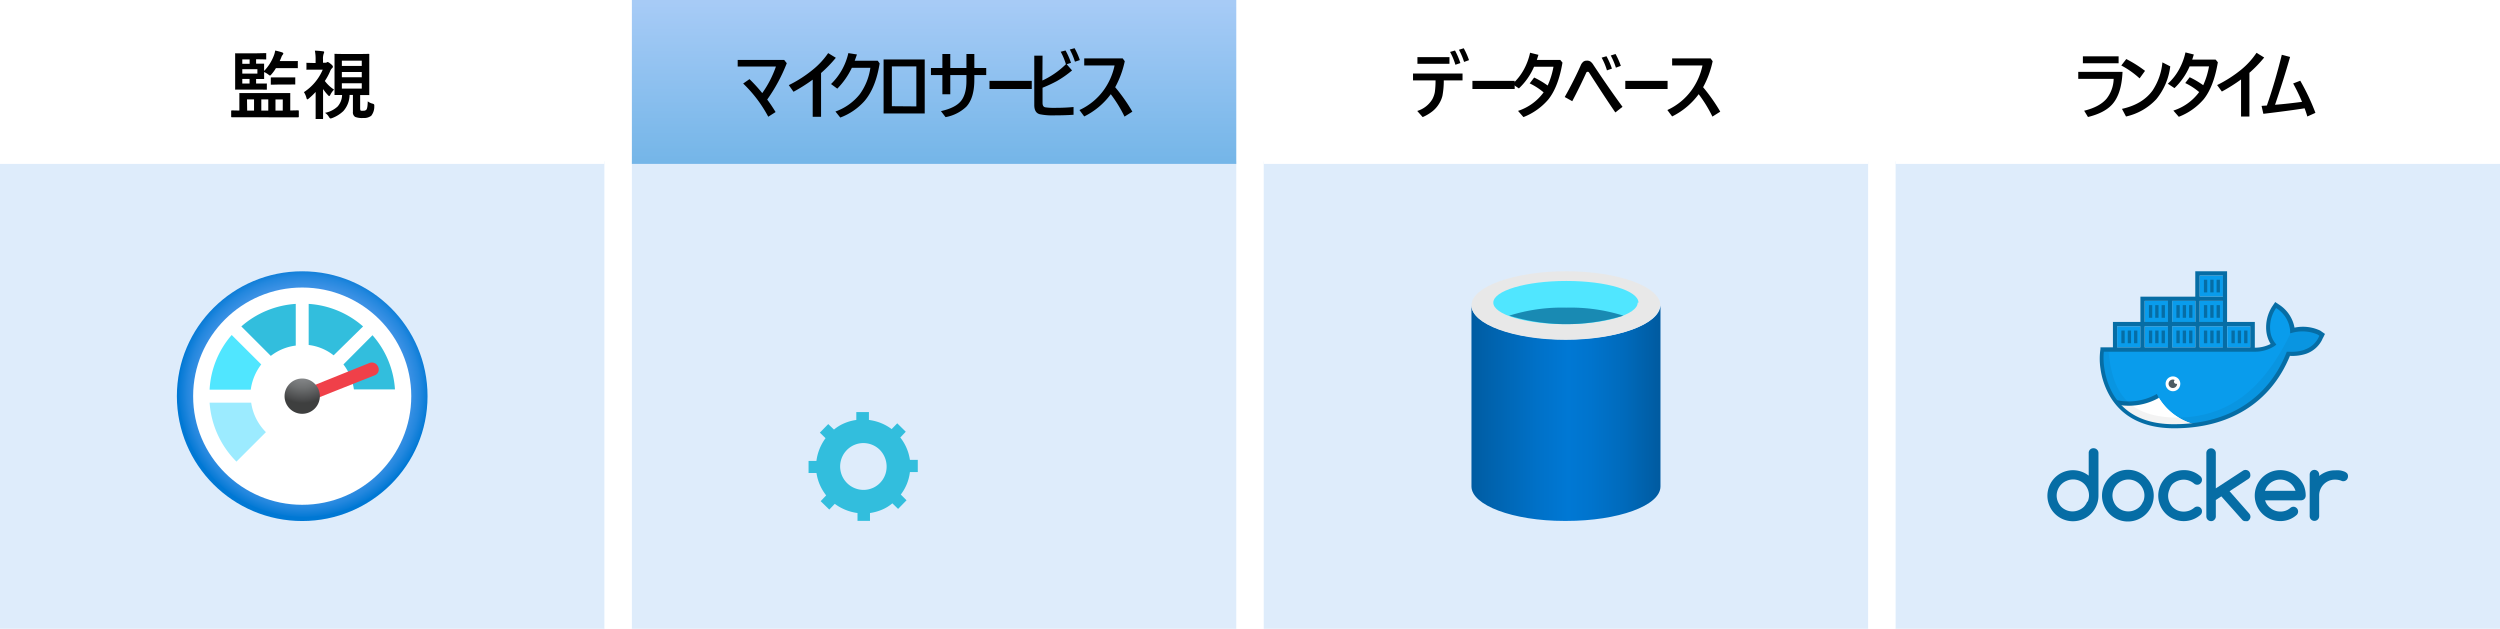
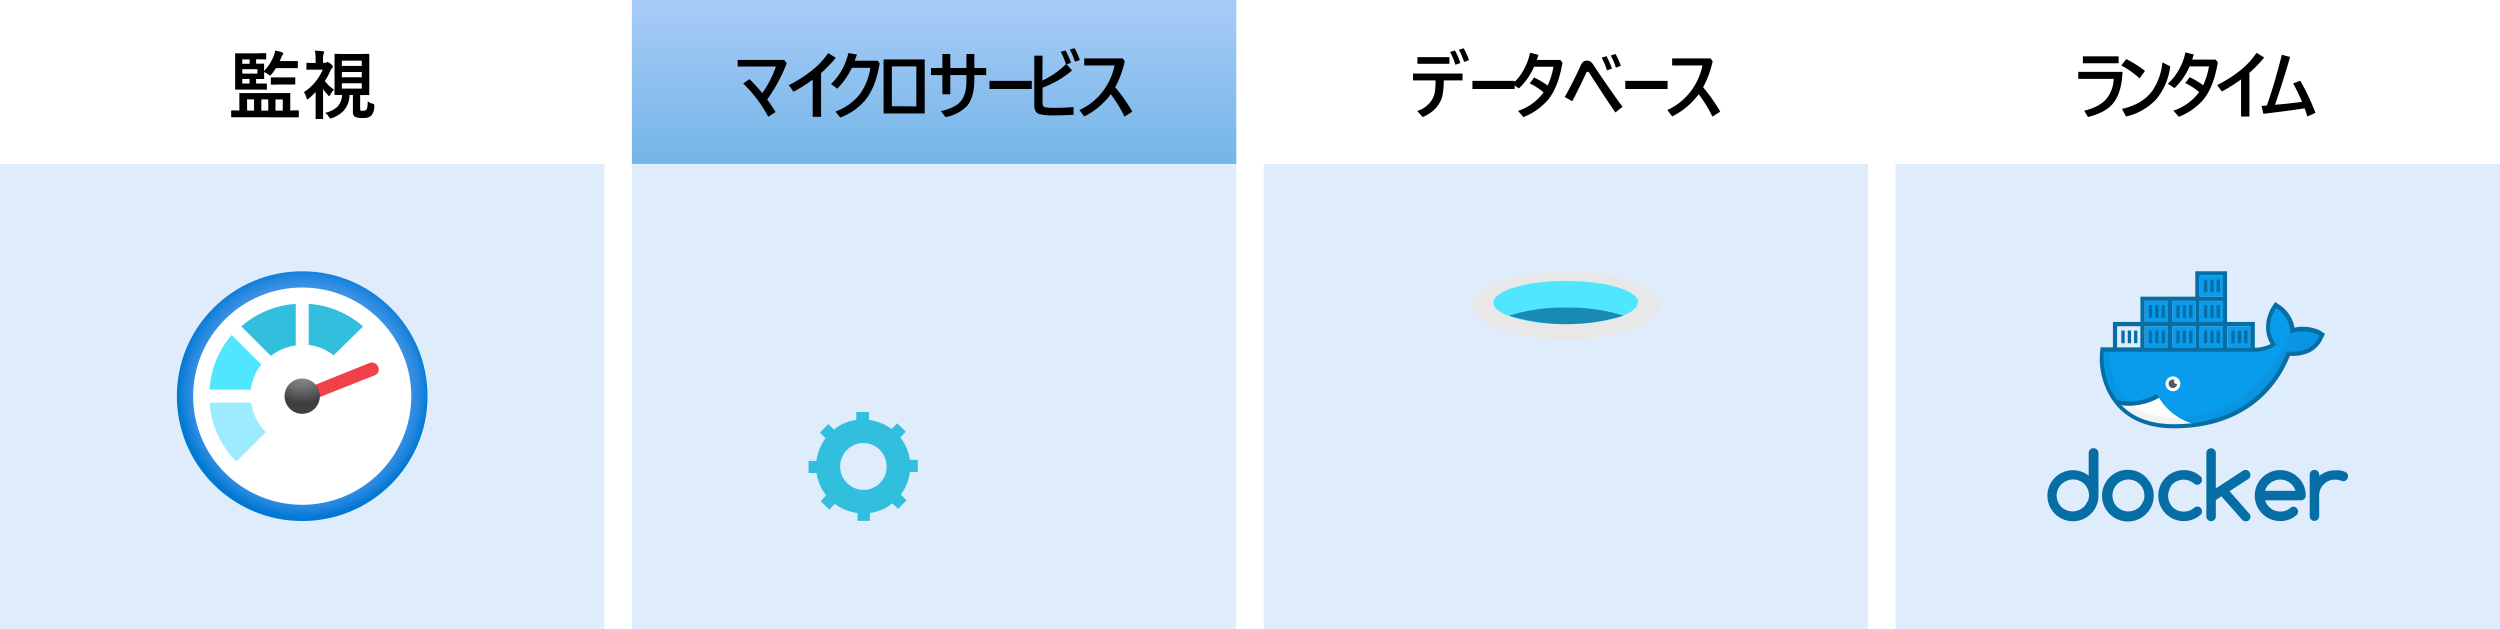
<svg xmlns="http://www.w3.org/2000/svg" xmlns:xlink="http://www.w3.org/1999/xlink" width="753.23" height="189.44" viewBox="0 0 753.23 189.44">
  <defs>
    <style>.cls-1{fill:#fff;}.cls-2{fill:#5ea0ef;opacity:0.2;}.cls-17,.cls-2,.cls-3,.cls-4,.cls-5,.cls-6{isolation:isolate;}.cls-3,.cls-4,.cls-5,.cls-6{opacity:0.55;}.cls-3{fill:url(#linear-gradient);}.cls-4{fill:url(#linear-gradient-2);}.cls-5{fill:url(#linear-gradient-3);}.cls-6{fill:url(#linear-gradient-4);}.cls-7{fill:url(#radial-gradient);}.cls-8{fill:#9cebff;}.cls-9{fill:#32bedd;}.cls-10{fill:#50e6ff;}.cls-11{fill:#f04049;}.cls-12{fill:url(#radial-gradient-2);}.cls-13,.cls-14{fill:#099cec;}.cls-14,.cls-15{fill-rule:evenodd;}.cls-15,.cls-18{fill:#066da5;}.cls-16{fill:#4d5c64;}.cls-17{opacity:0.05;}.cls-19{fill:url(#linear-gradient-5);}.cls-20{fill:#e8e8e8;}.cls-21{fill:#198ab3;}.cls-22{fill:url(#linear-gradient-6);}.cls-23{fill:#1e1e1e;}</style>
    <linearGradient id="linear-gradient" x1="71.11" y1="485.92" x2="71.11" y2="484.92" gradientTransform="matrix(182.1, 0, 0, -49.38, -12667.65, 23995.54)" gradientUnits="userSpaceOnUse">
      <stop offset="0" stop-color="#5ea0ef" />
      <stop offset="1" stop-color="#0078d4" />
    </linearGradient>
    <linearGradient id="linear-gradient-2" x1="71.11" y1="485.92" x2="71.11" y2="484.92" gradientTransform="matrix(182.1, 0, 0, -49.38, -12477.28, 23995.54)" xlink:href="#linear-gradient" />
    <linearGradient id="linear-gradient-3" x1="71.11" y1="485.92" x2="71.11" y2="484.92" gradientTransform="matrix(182.1, 0, 0, -49.38, -12286.9, 23995.54)" xlink:href="#linear-gradient" />
    <linearGradient id="linear-gradient-4" x1="71.11" y1="485.92" x2="71.11" y2="484.92" gradientTransform="matrix(182.1, 0, 0, -49.38, -12858.03, 23995.54)" xlink:href="#linear-gradient" />
    <radialGradient id="radial-gradient" cx="70.56" cy="487.51" r="0.5" gradientTransform="matrix(75.25, 0, 0, -75.25, -5218.15, 36803.52)" gradientUnits="userSpaceOnUse">
      <stop offset="0.18" stop-color="#5ea0ef" />
      <stop offset="0.56" stop-color="#5c9fee" />
      <stop offset="0.69" stop-color="#559ced" />
      <stop offset="0.78" stop-color="#4a97e9" />
      <stop offset="0.86" stop-color="#3990e4" />
      <stop offset="0.93" stop-color="#2387de" />
      <stop offset="0.99" stop-color="#087bd6" />
      <stop offset="1" stop-color="#0078d4" />
    </radialGradient>
    <radialGradient id="radial-gradient-2" cx="64.83" cy="464.09" r="1.07" gradientTransform="matrix(10.65, 0, 0, -10.65, -599.25, 5052.62)" gradientUnits="userSpaceOnUse">
      <stop offset="0.19" stop-color="#8c8e90" />
      <stop offset="0.35" stop-color="#848688" />
      <stop offset="0.6" stop-color="#6e7071" />
      <stop offset="0.91" stop-color="#4a4b4c" />
      <stop offset="1" stop-color="#3e3f3f" />
    </radialGradient>
    <linearGradient id="linear-gradient-5" x1="69.75" y1="486.88" x2="70.75" y2="486.88" gradientTransform="matrix(56.92, 0, 0, -64.94, -3527.32, 31741.81)" gradientUnits="userSpaceOnUse">
      <stop offset="0" stop-color="#005ba1" />
      <stop offset="0.07" stop-color="#0060a9" />
      <stop offset="0.36" stop-color="#0071c8" />
      <stop offset="0.52" stop-color="#0078d4" />
      <stop offset="0.64" stop-color="#0074cd" />
      <stop offset="0.82" stop-color="#006abb" />
      <stop offset="1" stop-color="#005ba1" />
    </linearGradient>
    <linearGradient id="linear-gradient-6" x1="69.7" y1="486.02" x2="70.7" y2="486.02" gradientTransform="matrix(54.72, 0, 0, -54.76, -3549.95, 26724.28)" xlink:href="#linear-gradient-5" />
  </defs>
  <g id="source">
    <g id="Page-1">
      <g id="_2-kubernetes-considerations" data-name="2-kubernetes-considerations">
        <g id="Shapes">
          <rect id="Rectangle-path" class="cls-1" width="753.23" height="189.44" />
          <g id="Group">
            <rect id="Rectangle-path-2" data-name="Rectangle-path" class="cls-1" x="190.38" y="48.61" width="182.1" height="140.83" />
            <rect id="Rectangle-path-3" data-name="Rectangle-path" class="cls-2" x="190.38" y="48.61" width="182.1" height="140.83" />
          </g>
          <g id="Group-2" data-name="Group">
            <rect id="Rectangle-path-4" data-name="Rectangle-path" class="cls-1" x="190.38" width="182.1" height="49.38" />
            <rect id="Rectangle-path-5" data-name="Rectangle-path" class="cls-3" x="190.38" width="182.1" height="49.38" />
          </g>
          <g id="Group-3" data-name="Group">
            <rect id="Rectangle-path-6" data-name="Rectangle-path" class="cls-1" x="380.75" y="48.61" width="182.1" height="140.83" />
            <rect id="Rectangle-path-7" data-name="Rectangle-path" class="cls-2" x="380.75" y="48.61" width="182.1" height="140.83" />
          </g>
          <g id="Group-4" data-name="Group">
            <rect id="Rectangle-path-8" data-name="Rectangle-path" class="cls-1" x="380.75" width="182.1" height="49.38" />
            <rect id="Rectangle-path-9" data-name="Rectangle-path" class="cls-4" x="380.75" width="182.1" height="49.38" />
          </g>
          <g id="Group-5" data-name="Group">
            <rect id="Rectangle-path-10" data-name="Rectangle-path" class="cls-1" y="48.61" width="182.1" height="140.83" />
            <rect id="Rectangle-path-11" data-name="Rectangle-path" class="cls-2" y="48.61" width="182.1" height="140.83" />
          </g>
          <g id="Group-6" data-name="Group">
            <rect id="Rectangle-path-12" data-name="Rectangle-path" class="cls-1" x="571.13" y="48.61" width="182.1" height="140.83" />
            <rect id="Rectangle-path-13" data-name="Rectangle-path" class="cls-2" x="571.13" y="48.61" width="182.1" height="140.83" />
          </g>
          <g id="Group-7" data-name="Group">
            <rect id="Rectangle-path-14" data-name="Rectangle-path" class="cls-1" x="571.13" width="182.1" height="49.38" />
            <rect id="Rectangle-path-15" data-name="Rectangle-path" class="cls-5" x="571.13" width="182.1" height="49.38" />
          </g>
          <g id="Group-8" data-name="Group">
            <rect id="Rectangle-path-16" data-name="Rectangle-path" class="cls-1" width="182.1" height="49.38" />
            <rect id="Rectangle-path-17" data-name="Rectangle-path" class="cls-6" width="182.1" height="49.38" />
          </g>
          <g id="Group-9" data-name="Group">
            <ellipse id="Oval" class="cls-7" cx="91.05" cy="119.36" rx="37.76" ry="37.62" />
            <ellipse id="Oval-2" data-name="Oval" class="cls-1" cx="91.05" cy="119.36" rx="32.86" ry="32.73" />
            <path id="Shape" class="cls-8" d="M63.15,121.32a27.77,27.77,0,0,0,8.09,17.76l8.88-8.88a15.71,15.71,0,0,1-4.44-8.88Z" transform="translate(0 0)" />
            <path id="Shape-2" data-name="Shape" class="cls-9" d="M109.39,98.35A27.54,27.54,0,0,0,93,91.56v12.38a15,15,0,0,1,7.52,3.12Z" transform="translate(0 0)" />
            <path id="Shape-3" data-name="Shape" class="cls-9" d="M72.71,98.35l8.88,8.88a15.28,15.28,0,0,1,7.52-3.11V91.56A27.54,27.54,0,0,0,72.71,98.35Z" transform="translate(0 0)" />
            <path id="Shape-4" data-name="Shape" class="cls-9" d="M103.47,109.8a16.16,16.16,0,0,1,3.16,7.53H119A27.26,27.26,0,0,0,112.23,101Z" transform="translate(0 0)" />
            <path id="Shape-5" data-name="Shape" class="cls-10" d="M78.71,109.8l-8.9-8.87a27.24,27.24,0,0,0-6.66,16.47h12.4A16,16,0,0,1,78.71,109.8Z" transform="translate(0 0)" />
            <path id="Shape-6" data-name="Shape" class="cls-11" d="M113.89,110.46a2,2,0,0,0-2.54-1.11L93,116.73l1.43,3.67,18.4-7.3a1.91,1.91,0,0,0,1.13-1,1.89,1.89,0,0,0,0-1.51A.64.64,0,0,1,113.89,110.46Z" transform="translate(0 0)" />
            <circle id="Oval-3" data-name="Oval" class="cls-12" cx="91.05" cy="119.36" r="5.32" />
          </g>
          <g id="Group-10" data-name="Group">
            <rect id="Rectangle-path-18" data-name="Rectangle-path" class="cls-13" x="646.17" y="98.31" width="7.02" height="6.38" />
            <rect id="Rectangle-path-19" data-name="Rectangle-path" class="cls-13" x="637.87" y="98.31" width="7.02" height="6.38" />
            <rect id="Rectangle-path-20" data-name="Rectangle-path" class="cls-13" x="654.47" y="98.31" width="7.02" height="6.38" />
            <rect id="Rectangle-path-21" data-name="Rectangle-path" class="cls-13" x="662.74" y="98.31" width="7.02" height="6.38" />
            <rect id="Rectangle-path-22" data-name="Rectangle-path" class="cls-13" x="671.04" y="98.31" width="7.02" height="6.38" />
            <rect id="Rectangle-path-23" data-name="Rectangle-path" class="cls-13" x="646.17" y="90.65" width="7.02" height="6.38" />
            <rect id="Rectangle-path-24" data-name="Rectangle-path" class="cls-13" x="654.47" y="90.65" width="7.02" height="6.38" />
            <rect id="Rectangle-path-25" data-name="Rectangle-path" class="cls-13" x="662.74" y="90.65" width="7.02" height="6.38" />
            <rect id="Rectangle-path-26" data-name="Rectangle-path" class="cls-13" x="662.74" y="83" width="7.02" height="6.38" />
            <path id="Shape-7" data-name="Shape" class="cls-14" d="M698.94,100.29a11.93,11.93,0,0,0-8-.66,9.43,9.43,0,0,0-4.16-7.06l-1-.64-.64,1a11.07,11.07,0,0,0-1.58,6.74,8,8,0,0,0,1.58,4.17,10.36,10.36,0,0,1-6.11,1.55H633.58c-.8,4.81.59,23.1,21.68,23.1,15.67,0,28.53-7.06,34.44-21.82,1.88,0,7,.33,9.56-4.5l.64-1.28Z" transform="translate(0 0)" />
            <path id="Shape-8" data-name="Shape" class="cls-1" d="M650.42,119.83a17.87,17.87,0,0,0,10.35,7.9c-11.46,3.5-18.42-2.63-22.31-5.89A39.58,39.58,0,0,0,650.42,119.83Z" transform="translate(0 0)" />
            <path id="Shape-9" data-name="Shape" class="cls-1" d="M660.77,127.73a17.87,17.87,0,0,1-10.35-7.9,39.58,39.58,0,0,1-12,2C642.35,125.1,649.31,131.23,660.77,127.73Z" transform="translate(0 0)" />
            <path id="Shape-10" data-name="Shape" class="cls-15" d="M649.84,118.7a17.17,17.17,0,0,1-13,1.64l.9,1.54a18.49,18.49,0,0,0,12.7-2Z" transform="translate(0 0)" />
            <ellipse id="Oval-4" data-name="Oval" class="cls-1" cx="654.69" cy="115.64" rx="2.22" ry="2.24" />
            <path id="Shape-11" data-name="Shape" class="cls-16" d="M655,115a.6.6,0,0,1,.24-.49,1.09,1.09,0,0,0-.56-.15,1.27,1.27,0,0,0-.93,2.17,1.28,1.28,0,0,0,2.19-.89.76.76,0,0,1-.3,0A.65.65,0,0,1,655,115Z" transform="translate(0 0)" />
            <path id="Shape-12" data-name="Shape" class="cls-17" d="M698.75,100.17a11.86,11.86,0,0,0-8-.66l-.58.83C681.65,118,671,125.49,656.33,125.83c-15.94,0-19.92-8.44-21.05-19.9h-2.54c-.34,4.82.9,22.57,22.16,22.57,15.69,0,28.59-7,34.56-21.78,1.88,0,7.37,0,9.76-4.82l.49-1Z" transform="translate(0 0)" />
            <rect id="Rectangle-path-27" data-name="Rectangle-path" class="cls-18" x="639.15" y="99.59" width="1" height="3.82" />
            <rect id="Rectangle-path-28" data-name="Rectangle-path" class="cls-18" x="641.07" y="99.59" width="1" height="3.82" />
            <rect id="Rectangle-path-29" data-name="Rectangle-path" class="cls-18" x="642.97" y="99.59" width="1" height="3.82" />
            <rect id="Rectangle-path-30" data-name="Rectangle-path" class="cls-18" x="647.45" y="99.59" width="1" height="3.82" />
            <rect id="Rectangle-path-31" data-name="Rectangle-path" class="cls-18" x="649.35" y="99.59" width="1" height="3.82" />
            <rect id="Rectangle-path-32" data-name="Rectangle-path" class="cls-18" x="651.27" y="99.59" width="1" height="3.82" />
            <rect id="Rectangle-path-33" data-name="Rectangle-path" class="cls-18" x="655.73" y="99.59" width="1" height="3.82" />
            <rect id="Rectangle-path-34" data-name="Rectangle-path" class="cls-18" x="657.64" y="99.59" width="1" height="3.82" />
            <rect id="Rectangle-path-35" data-name="Rectangle-path" class="cls-18" x="659.56" y="99.59" width="1" height="3.82" />
            <rect id="Rectangle-path-36" data-name="Rectangle-path" class="cls-18" x="664.02" y="99.59" width="1" height="3.82" />
            <rect id="Rectangle-path-37" data-name="Rectangle-path" class="cls-18" x="665.94" y="99.59" width="1" height="3.82" />
            <rect id="Rectangle-path-38" data-name="Rectangle-path" class="cls-18" x="667.84" y="99.59" width="1" height="3.82" />
-             <rect id="Rectangle-path-39" data-name="Rectangle-path" class="cls-18" x="672.32" y="99.59" width="1" height="3.82" />
            <rect id="Rectangle-path-40" data-name="Rectangle-path" class="cls-18" x="674.22" y="99.59" width="1" height="3.82" />
            <rect id="Rectangle-path-41" data-name="Rectangle-path" class="cls-18" x="676.14" y="99.59" width="1" height="3.82" />
            <rect id="Rectangle-path-42" data-name="Rectangle-path" class="cls-18" x="649.35" y="91.93" width="1" height="3.82" />
            <rect id="Rectangle-path-43" data-name="Rectangle-path" class="cls-18" x="651.27" y="91.93" width="1" height="3.82" />
            <rect id="Rectangle-path-44" data-name="Rectangle-path" class="cls-18" x="655.73" y="91.93" width="1" height="3.82" />
            <rect id="Rectangle-path-45" data-name="Rectangle-path" class="cls-18" x="657.64" y="91.93" width="1" height="3.82" />
            <rect id="Rectangle-path-46" data-name="Rectangle-path" class="cls-18" x="659.56" y="91.93" width="1" height="3.82" />
            <rect id="Rectangle-path-47" data-name="Rectangle-path" class="cls-18" x="664.02" y="91.93" width="1" height="3.82" />
            <rect id="Rectangle-path-48" data-name="Rectangle-path" class="cls-18" x="665.94" y="91.93" width="1" height="3.82" />
            <rect id="Rectangle-path-49" data-name="Rectangle-path" class="cls-18" x="667.84" y="91.93" width="1" height="3.82" />
            <rect id="Rectangle-path-50" data-name="Rectangle-path" class="cls-18" x="665.94" y="84.28" width="1" height="3.82" />
            <rect id="Rectangle-path-51" data-name="Rectangle-path" class="cls-18" x="664.02" y="84.28" width="1" height="3.82" />
            <rect id="Rectangle-path-52" data-name="Rectangle-path" class="cls-18" x="667.84" y="84.28" width="1" height="3.82" />
            <rect id="Rectangle-path-53" data-name="Rectangle-path" class="cls-18" x="647.45" y="91.93" width="1" height="3.82" />
            <path id="Shape-13" data-name="Shape" class="cls-18" d="M630.74,135.05a1.39,1.39,0,0,0-1.43,1.34v6.92a7.69,7.69,0,1,0,2.94,6V136.48a1.37,1.37,0,0,0-.42-1A1.45,1.45,0,0,0,630.74,135.05Zm-1.88,16.1a5,5,0,0,1-1,1.55,5.24,5.24,0,0,1-1.55,1,4.81,4.81,0,0,1-3.76,0,5.11,5.11,0,0,1-1.52-1,4.94,4.94,0,0,1-1-1.53,4.81,4.81,0,0,1,2.67-6.32,4.83,4.83,0,0,1,5.31,1,4.87,4.87,0,0,1,1,1.52,4.73,4.73,0,0,1,0,3.76Z" transform="translate(0 0)" />
            <path id="Shape-14" data-name="Shape" class="cls-18" d="M646.66,143.87a7.79,7.79,0,1,0,2.24,5.52,7.53,7.53,0,0,0-2.24-5.44Zm-1,7.28a4.78,4.78,0,0,1-1,1.55,5.15,5.15,0,0,1-1.53,1,4.81,4.81,0,0,1-3.76,0,5.11,5.11,0,0,1-1.52-1,4.61,4.61,0,0,1-1-1.53,4.81,4.81,0,1,1,8.86-3.76,4.73,4.73,0,0,1,0,3.76Z" transform="translate(0 0)" />
            <path id="Shape-15" data-name="Shape" class="cls-18" d="M678,143a1.33,1.33,0,0,0-.12-.55,1.48,1.48,0,0,0-.3-.45,1.27,1.27,0,0,0-.45-.3,1.55,1.55,0,0,0-.56-.11,1.49,1.49,0,0,0-.77.21l-8.19,5.34V136.5a1.43,1.43,0,0,0-2.86,0h0v19.08a1.43,1.43,0,0,0,1.43,1.43,1.23,1.23,0,0,0,1-.42,1.38,1.38,0,0,0,.43-1v-4.95l1.66-1.09,6.34,7.11a1.26,1.26,0,0,0,1,.36,2.62,2.62,0,0,0,.56,0,1.6,1.6,0,0,0,.45-.32,1.86,1.86,0,0,0,.3-.45,1.33,1.33,0,0,0,.12-.55,1.49,1.49,0,0,0-.4-1L671.75,148l5.74-3.76A1.27,1.27,0,0,0,678,143Z" transform="translate(0 0)" />
            <path id="Shape-16" data-name="Shape" class="cls-18" d="M654.52,145.9a4.69,4.69,0,0,1,1.53-1,5,5,0,0,1,1.88-.38,4.54,4.54,0,0,1,1.67.31,5.37,5.37,0,0,1,1.47.88,1.39,1.39,0,0,0,.92.34,1.28,1.28,0,0,0,1-.42,1.45,1.45,0,0,0,0-2.1,7.19,7.19,0,0,0-5-1.88,7.68,7.68,0,1,0,5,13.47,1.47,1.47,0,0,0,.45-1.06,1.37,1.37,0,0,0-.38-1,1.34,1.34,0,0,0-1-.43,1.48,1.48,0,0,0-.9.3,5.39,5.39,0,0,1-1.45.89,5.07,5.07,0,0,1-3.56,0,5,5,0,0,1-1.52-1,4.44,4.44,0,0,1-1-1.54,4.73,4.73,0,0,1,0-3.76A4.17,4.17,0,0,1,654.52,145.9Z" transform="translate(0 0)" />
            <path id="Shape-17" data-name="Shape" class="cls-18" d="M707.14,142.59a2.55,2.55,0,0,0-1-.58,5.55,5.55,0,0,0-1.28-.3,9.4,9.4,0,0,0-1.3,0,7.1,7.1,0,0,0-2.58.43,8.06,8.06,0,0,0-2.23,1.26V143a1.43,1.43,0,1,0-2.86,0v12.51a1.43,1.43,0,1,0,2.86,0v-6.19a4.78,4.78,0,0,1,2.89-4.44,4.71,4.71,0,0,1,1.88-.37,5.3,5.3,0,0,1,1.89.33,1.24,1.24,0,0,0,.6.15,1.42,1.42,0,0,0,1-.41,1.57,1.57,0,0,0,.3-.47,1.3,1.3,0,0,0,.12-.55A1.36,1.36,0,0,0,707.14,142.59Z" transform="translate(0 0)" />
            <path id="Shape-18" data-name="Shape" class="cls-18" d="M692.43,143.87A7.68,7.68,0,1,0,687,157a7.31,7.31,0,0,0,5-1.88,1.45,1.45,0,0,0,.31-1.52,1.48,1.48,0,0,0-1.25-.93,1.54,1.54,0,0,0-1,.36,4.33,4.33,0,0,1-3,1.09,4.42,4.42,0,0,1-1.53-.24,4.24,4.24,0,0,1-1.33-.7,4.77,4.77,0,0,1-1.08-1.07,4.37,4.37,0,0,1-.67-1.37h10.83a1.43,1.43,0,0,0,1-.4,1.46,1.46,0,0,0,.41-1,8.06,8.06,0,0,0-.56-3A7.61,7.61,0,0,0,692.43,143.87Zm-10,4a4.34,4.34,0,0,1,.66-1.37,5,5,0,0,1,1.07-1.08,5.28,5.28,0,0,1,1.36-.69,4.79,4.79,0,0,1,3,0,4.85,4.85,0,0,1,2.41,1.77,4.62,4.62,0,0,1,.68,1.37Z" transform="translate(0 0)" />
            <path id="Shape-19" data-name="Shape" class="cls-18" d="M699.6,102.43a4.79,4.79,0,0,1,.33-.68l.23-.45.09-.2.25-.49-1.43-1a12.18,12.18,0,0,0-7.75-.89A10.49,10.49,0,0,0,687,92l-1.5-1-1,1.48a11.67,11.67,0,0,0-1.69,7.15,9.25,9.25,0,0,0,1.31,4,10.46,10.46,0,0,1-4.76,1.13V97H671V81.74h-9.58v7.64H644.89V97h-8.28v7.64h-3.76v.54a19.71,19.71,0,0,0,0,5.84,22.87,22.87,0,0,0,2.62,7.94c3.53,6.35,10,10.08,19.62,10.08,16.4,0,29-7.53,34.85-21.82a13.35,13.35,0,0,0,4.9-.64A8.51,8.51,0,0,0,699.6,102.43ZM671,98.31h7v6.36h-7ZM662.74,83h7v6.38h-7Zm0,7.65h7V97h-7Zm0,7.66h7v6.36h-7Zm-8.27-7.66h7V97h-7Zm0,7.66h7v6.36h-7Zm-8.3-7.66h7V97h-7Zm0,7.66h7v6.36h-7Zm-8.3,0h7v6.36h-7Zm56.44,7.09a12.11,12.11,0,0,1-4.55.57H689l-.16.41c-5.64,14-17.75,21.43-33.86,21.43-9.2,0-15.2-3.48-18.51-9.41a22,22,0,0,1-2.46-7.52,20.19,20.19,0,0,1-.15-4.91h45.41a10.83,10.83,0,0,0,6.06-1.73l.52-.42-.41-.51A7.24,7.24,0,0,1,684,99.55a10.19,10.19,0,0,1,1.49-6.32l.28-.43.41.28A8.87,8.87,0,0,1,690,99.65v.79l.75-.21a11.6,11.6,0,0,1,7.53.56l.48.32v.17l-.2.4a2.12,2.12,0,0,1-.11.21,7.13,7.13,0,0,1-4.12,3.46Z" transform="translate(0 0)" />
          </g>
          <g id="Group-11" data-name="Group">
            <path id="Shape-20" data-name="Shape" class="cls-19" d="M471.88,102.28c-15.56,0-28.54-4.61-28.54-10.27v54.55c0,5.65,12.51,10.39,28,10.39h.57c15.57,0,28.38-4.57,28.38-10.39V92C500.06,97.67,487.45,102.28,471.88,102.28Z" transform="translate(0 0)" />
            <path id="Shape-21" data-name="Shape" class="cls-20" d="M500.06,92c0,5.64-12.72,10.38-28.39,10.38S443.34,97.67,443.34,92s13-10.27,28.54-10.27,28.38,4.55,28.38,10.36" transform="translate(0 0)" />
            <path id="Shape-22" data-name="Shape" class="cls-10" d="M493.42,91.18c0,3.58-9.71,6.49-21.75,6.49s-21.75-2.91-21.75-6.49,9.77-6.53,22-6.53,21.74,2.92,21.74,6.55" transform="translate(0 0)" />
            <path id="Shape-23" data-name="Shape" class="cls-21" d="M471.88,92.69a52.64,52.64,0,0,0-17.18,2.42,59.15,59.15,0,0,0,34.41,0A52.94,52.94,0,0,0,471.88,92.69Z" transform="translate(0 0)" />
          </g>
          <g id="Group-12" data-name="Group">
            <path id="Shape-24" data-name="Shape" class="cls-22" d="M319.16,116.63l-3.29-1.29a25,25,0,0,0-.17-13.17l3.24-1.41L316.45,95l-3.21,1.41a24.41,24.41,0,0,0-9.41-9.1l1.3-3.29-5.83-2.32L298,85a25.55,25.55,0,0,0-6.21-.8,24.81,24.81,0,0,0-6.85,1l-1.39-3.23-5.83,2.48,1.41,3.24A24.9,24.9,0,0,0,270,97l-3.24-1.28-2.31,5.85,3.29,1.3a25,25,0,0,0,.17,13.17l-3.24,1.41,2.47,5.66,3.23-1.39a24.65,24.65,0,0,0,9.41,9.11l-1.35,3.29,5.83,2.31,1.3-3.29a23.88,23.88,0,0,0,6.18.81,24.74,24.74,0,0,0,6.85-1l1.41,3.24,5.76-2.49-1.39-3.23a25.44,25.44,0,0,0,9.16-9.41l3.29,1.3Zm-12.94-1.88a15.58,15.58,0,0,1-28.8.45,15.67,15.67,0,0,1-.17-11.9,15.51,15.51,0,0,1,20.22-8.7A15.61,15.61,0,0,1,306.22,114.75Z" transform="translate(0 0)" />
            <path id="Shape-25" data-name="Shape" class="cls-9" d="M274.15,142.22h2.37v-3.67h-2.37a14.2,14.2,0,0,0-2.9-6.74l1.65-1.73-2.57-2.54-1.68,1.74a14.39,14.39,0,0,0-6.85-2.75v-2.37H258v2.37a13.61,13.61,0,0,0-3.38.9,12.35,12.35,0,0,0-3.35,2l-1.73-1.66-2.52,2.58,1.71,1.67a14.75,14.75,0,0,0-2.75,6.85h-2.37v3.65H246a14.2,14.2,0,0,0,2.92,6.73L247.26,151l2.6,2.53,1.65-1.73a14.67,14.67,0,0,0,6.85,2.77v2.37h3.76v-2.37a14.82,14.82,0,0,0,3.41-.92,12.15,12.15,0,0,0,3.33-2l1.73,1.68,2.54-2.6L271.4,149A13.7,13.7,0,0,0,274.15,142.22Zm-11.29,4.83a6.75,6.75,0,0,1-2.58.55,7.06,7.06,0,0,1-2.8-13.58,7,7,0,0,1,7.52,1.44,7.17,7.17,0,0,1,2.13,5,7,7,0,0,1-4.31,6.62Z" transform="translate(0 0)" />
          </g>
        </g>
        <g id="Text">
          <g id="Group-13" data-name="Group">
            <path id="Shape-26" data-name="Shape" class="cls-23" d="M50.45,33.11H47V23.7a31.44,31.44,0,0,1,.13-3.38H47a13.9,13.9,0,0,1-.49,2.1L42.78,33.17h-2.9L36.12,22.54c-.1-.3-.26-1-.49-2.22h-.11c.11,1.56.15,2.93.15,4.1v8.69h-3.2V17.31h5.15l3.22,9.4A11.85,11.85,0,0,1,41.4,29,22.64,22.64,0,0,1,42,26.69l3.23-9.4h5.08Z" transform="translate(0 0)" />
            <path id="Shape-27" data-name="Shape" class="cls-23" d="M59,33.39a6.07,6.07,0,0,1-4.46-1.58,5.78,5.78,0,0,1-1.61-4.31,5.75,5.75,0,0,1,1.61-4.38,6.36,6.36,0,0,1,4.54-1.58,6.06,6.06,0,0,1,4.42,1.58,5.65,5.65,0,0,1,1.6,4.19A5.69,5.69,0,0,1,59,33.39Zm.1-9.18a2.31,2.31,0,0,0-1.88.85,3.68,3.68,0,0,0-.79,2.41c0,2.16.86,3.25,2.61,3.25s2.5-1.11,2.5-3.35S60.78,24.21,59.11,24.21Z" transform="translate(0 0)" />
            <path id="Shape-28" data-name="Shape" class="cls-23" d="M78.31,33.11H74.85V26.84c0-1.74-.62-2.63-1.88-2.63a1.86,1.86,0,0,0-1.48.7,2.58,2.58,0,0,0-.59,1.77v6.43H67.42V21.82H70.9V23.7a4,4,0,0,1,3.63-2.07c2.5,0,3.77,1.57,3.77,4.67Z" transform="translate(0 0)" />
-             <path id="Shape-29" data-name="Shape" class="cls-23" d="M82.77,20a2,2,0,0,1-1.45-.52,1.67,1.67,0,0,1-.56-1.28A1.64,1.64,0,0,1,81.32,17a2.39,2.39,0,0,1,2.9,0,1.65,1.65,0,0,1,.57,1.28,1.71,1.71,0,0,1-.57,1.3A2,2,0,0,1,82.77,20ZM84.48,33.2H81V21.92h3.48Z" transform="translate(0 0)" />
            <path id="Shape-30" data-name="Shape" class="cls-23" d="M94.06,33a5.32,5.32,0,0,1-2.33.41q-3.67,0-3.67-3.76V24.46H86.18V21.82h1.88V19.4l3.46-1v3.42h2.54v2.64H91.58V29q0,1.77,1.41,1.77a2.67,2.67,0,0,0,1.13-.32Z" transform="translate(0 0)" />
            <path id="Shape-31" data-name="Shape" class="cls-23" d="M101.45,33.39A6.1,6.1,0,0,1,97,31.81,5.66,5.66,0,0,1,95.4,27.5a5.77,5.77,0,0,1,1.67-4.38,6.33,6.33,0,0,1,4.51-1.58A6,6,0,0,1,106,23.12a5.65,5.65,0,0,1,1.6,4.19A6,6,0,0,1,106,31.75,6.18,6.18,0,0,1,101.45,33.39Zm0-9.18a2.37,2.37,0,0,0-1.88.85,3.82,3.82,0,0,0-.68,2.41c0,2.16.87,3.25,2.62,3.25s2.5-1.11,2.5-3.35-.79-3.16-2.43-3.16Z" transform="translate(0 0)" />
            <path id="Shape-32" data-name="Shape" class="cls-23" d="M117.22,25a3.14,3.14,0,0,0-1.47-.34,2.2,2.2,0,0,0-1.88.83,3.79,3.79,0,0,0-.64,2.26v5.4h-3.39V21.82h3.48v2.09a3,3,0,0,1,3-2.3,2.54,2.54,0,0,1,.86.14Z" transform="translate(0 0)" />
            <path id="Shape-33" data-name="Shape" class="cls-23" d="M120.6,20a2,2,0,0,1-1.45-.52,1.67,1.67,0,0,1-.56-1.28,1.64,1.64,0,0,1,.56-1.28,2.1,2.1,0,0,1,1.45-.49,2.06,2.06,0,0,1,1.45.49,1.68,1.68,0,0,1,.55,1.28,1.74,1.74,0,0,1-.55,1.3A2.07,2.07,0,0,1,120.6,20Zm1.71,13.17h-3.48V21.92h3.45Z" transform="translate(0 0)" />
            <path id="Shape-34" data-name="Shape" class="cls-23" d="M136.1,33.11h-3.46V26.84c0-1.74-.64-2.63-1.88-2.63a1.86,1.86,0,0,0-1.48.7,2.58,2.58,0,0,0-.59,1.77v6.43h-3.48V21.82h3.48V23.7a4,4,0,0,1,3.63-2.07c2.5,0,3.77,1.57,3.77,4.67Z" transform="translate(0 0)" />
            <path id="Shape-35" data-name="Shape" class="cls-23" d="M150,31.81a6.3,6.3,0,0,1-1.88,4.87,7.36,7.36,0,0,1-5.26,1.73,8.31,8.31,0,0,1-3.62-.65V34.82a7,7,0,0,0,3.52,1,3.78,3.78,0,0,0,2.73-.93,3.37,3.37,0,0,0,1-2.53v-.89A3.88,3.88,0,0,1,143,33.37a4.23,4.23,0,0,1-3.42-1.52,6.14,6.14,0,0,1-1.26-4.08,6.86,6.86,0,0,1,1.41-4.56,4.61,4.61,0,0,1,3.76-1.69,3.39,3.39,0,0,1,3.08,1.6V21.8H150Zm-3.44-4.12v-.9a2.68,2.68,0,0,0-.64-1.88,2.06,2.06,0,0,0-1.63-.76,2.16,2.16,0,0,0-1.89.91,4.27,4.27,0,0,0-.65,2.56,3.54,3.54,0,0,0,.62,2.22,2.08,2.08,0,0,0,1.73.82,2.16,2.16,0,0,0,1.75-.82A3.47,3.47,0,0,0,146.58,27.69Z" transform="translate(0 0)" />
          </g>
          <g id="Group-14" data-name="Group">
            <path id="Shape-36" data-name="Shape" class="cls-23" d="M228.28,33.11h-3.52V23.7a29.21,29.21,0,0,1,.14-3.38,15.23,15.23,0,0,1-.49,2.1l-3.77,10.75h-2.89L214,22.54c0-.3-.27-1-.49-2.22,0,1.56.13,2.93.13,4.1v8.69h-3.2V17.31h5.21l3.22,9.4a12.65,12.65,0,0,1,.56,2.26c.17-.77.38-1.53.62-2.28l3.24-9.4h5.08Z" transform="translate(0 0)" />
            <path id="Shape-37" data-name="Shape" class="cls-23" d="M233.27,20a2,2,0,0,1-1.45-.52,1.72,1.72,0,0,1,0-2.56,2.39,2.39,0,0,1,2.9,0,1.64,1.64,0,0,1,.56,1.28,1.7,1.7,0,0,1-.56,1.3A2,2,0,0,1,233.27,20ZM235,33.2h-3.59V21.92h3.48Z" transform="translate(0 0)" />
            <path id="Shape-38" data-name="Shape" class="cls-23" d="M246.44,32.7a6.81,6.81,0,0,1-3.41.69,5.72,5.72,0,0,1-4.21-1.58,5.41,5.41,0,0,1-1.6-4.06,5.94,5.94,0,0,1,1.71-4.54,6.41,6.41,0,0,1,4.63-1.67,6.09,6.09,0,0,1,2.88.53v3a4,4,0,0,0-2.43-.83,3.17,3.17,0,0,0-2.39.89,3.24,3.24,0,0,0-.87,2.4,3.3,3.3,0,0,0,.83,2.35,3.08,3.08,0,0,0,2.32.87,4.63,4.63,0,0,0,2.54-.83Z" transform="translate(0 0)" />
            <path id="Shape-39" data-name="Shape" class="cls-23" d="M256.16,25a3,3,0,0,0-1.45-.34,2.16,2.16,0,0,0-1.88.83,3.79,3.79,0,0,0-.64,2.26v5.4h-3.48V21.82h3.48v2.09a3,3,0,0,1,3-2.3,2.45,2.45,0,0,1,.85.14Z" transform="translate(0 0)" />
            <path id="Shape-40" data-name="Shape" class="cls-23" d="M263.37,33.39a6.07,6.07,0,0,1-4.44-1.58,5.79,5.79,0,0,1-1.62-4.31A5.77,5.77,0,0,1,259,23.12a6.36,6.36,0,0,1,4.54-1.58,5.91,5.91,0,0,1,4.4,1.58,5.65,5.65,0,0,1,1.6,4.19,6,6,0,0,1-1.64,4.44A6.12,6.12,0,0,1,263.37,33.39Zm0-9.18a2.34,2.34,0,0,0-1.88.85,3.7,3.7,0,0,0-.68,2.41c0,2.16.88,3.25,2.63,3.25s2.5-1.11,2.5-3.35S265.1,24.21,263.37,24.21Z" transform="translate(0 0)" />
            <path id="Shape-41" data-name="Shape" class="cls-23" d="M271.1,32.81V30a7.11,7.11,0,0,0,1.71.77,5.9,5.9,0,0,0,1.62.26,3.45,3.45,0,0,0,1.45-.26.83.83,0,0,0,.54-.77.67.67,0,0,0-.24-.55,2.69,2.69,0,0,0-.62-.39,8.15,8.15,0,0,0-.83-.29l-.89-.3a8.94,8.94,0,0,1-1.18-.54,4.3,4.3,0,0,1-.85-.68,2.67,2.67,0,0,1-.54-.9,3.81,3.81,0,0,1-.17-1.21,3,3,0,0,1,.41-1.62,3.34,3.34,0,0,1,1.09-1.12,5.15,5.15,0,0,1,1.58-.64,8.53,8.53,0,0,1,1.88-.21,8.62,8.62,0,0,1,1.53.13c.51.08,1,.19,1.52.32v2.69a4.78,4.78,0,0,0-1.41-.56,5.7,5.7,0,0,0-1.49-.21,2.22,2.22,0,0,0-.63,0,2.07,2.07,0,0,0-.55.17.93.93,0,0,0-.38.38.65.65,0,0,0-.13.41.75.75,0,0,0,.19.53,1.8,1.8,0,0,0,.53.37,2.92,2.92,0,0,0,.71.28l.77.27a11.51,11.51,0,0,1,1.26.52,3.88,3.88,0,0,1,1,.68,3.08,3.08,0,0,1,.62.9,3,3,0,0,1,.21,1.25,3.2,3.2,0,0,1-.43,1.71,3.61,3.61,0,0,1-1.15,1.15,5,5,0,0,1-1.67.65,8.55,8.55,0,0,1-1.89.21A10.1,10.1,0,0,1,271.1,32.81Z" transform="translate(0 0)" />
            <path id="Shape-42" data-name="Shape" class="cls-23" d="M292,28.46h-7.38c.14,1.64,1.15,2.45,3.11,2.45A6,6,0,0,0,291,30v2.5a8.39,8.39,0,0,1-4.06.85,5.64,5.64,0,0,1-4.25-1.52,5.8,5.8,0,0,1-1.51-4.24,6,6,0,0,1,1.64-4.43,5.32,5.32,0,0,1,4-1.66A4.93,4.93,0,0,1,290.59,23a5.63,5.63,0,0,1,1.35,4Zm-3.24-2.12c0-1.62-.66-2.43-1.88-2.43a1.88,1.88,0,0,0-1.45.7,3.15,3.15,0,0,0-.75,1.73Z" transform="translate(0 0)" />
            <path id="Shape-43" data-name="Shape" class="cls-23" d="M301.57,25a3.07,3.07,0,0,0-1.46-.34,2.11,2.11,0,0,0-1.77.83,3.58,3.58,0,0,0-.64,2.26v5.4h-3.48V21.82h3.48v2.09a3,3,0,0,1,3-2.3,2.6,2.6,0,0,1,.87.14Z" transform="translate(0 0)" />
            <path id="Shape-44" data-name="Shape" class="cls-23" d="M314.65,21.82l-4.2,11.29h-4l-4-11.29h3.76l1.88,7a9.69,9.69,0,0,1,.39,2,11.9,11.9,0,0,1,.42-1.88l2-7Z" transform="translate(0 0)" />
            <path id="Shape-45" data-name="Shape" class="cls-23" d="M317.92,20a2,2,0,0,1-1.45-.52,1.74,1.74,0,0,1,0-2.56,2.39,2.39,0,0,1,2.9,0,1.61,1.61,0,0,1,.56,1.28,1.66,1.66,0,0,1-.56,1.3A2,2,0,0,1,317.92,20Zm1.73,13.17h-3.5V21.92h3.5Z" transform="translate(0 0)" />
            <path id="Shape-46" data-name="Shape" class="cls-23" d="M331.09,32.7a6.79,6.79,0,0,1-3.41.69,5.8,5.8,0,0,1-4.21-1.58,5.41,5.41,0,0,1-1.6-4.06,5.92,5.92,0,0,1,1.73-4.54,6.36,6.36,0,0,1,4.61-1.67,6.06,6.06,0,0,1,2.88.53v3a4,4,0,0,0-2.43-.83,3.05,3.05,0,0,0-3.25,3.29,3.17,3.17,0,0,0,.84,2.35,3,3,0,0,0,2.3.87,4.63,4.63,0,0,0,2.54-.83Z" transform="translate(0 0)" />
            <path id="Shape-47" data-name="Shape" class="cls-23" d="M343.58,28.46h-7.37c.13,1.64,1.14,2.45,3.1,2.45a6,6,0,0,0,3.27-.87v2.5a8.39,8.39,0,0,1-4.06.85,5.64,5.64,0,0,1-4.25-1.52,5.84,5.84,0,0,1-1.51-4.24,6,6,0,0,1,1.64-4.43,5.32,5.32,0,0,1,4-1.66A4.92,4.92,0,0,1,342.17,23a5.63,5.63,0,0,1,1.35,4Zm-3.24-2.12c0-1.62-.65-2.43-1.88-2.43a1.88,1.88,0,0,0-1.45.7,3.15,3.15,0,0,0-.75,1.73Z" transform="translate(0 0)" />
-             <path id="Shape-48" data-name="Shape" class="cls-23" d="M345.18,32.81V30a7.11,7.11,0,0,0,1.71.77,6,6,0,0,0,1.62.26,3.54,3.54,0,0,0,1.47-.26.8.8,0,0,0,.52-.77.67.67,0,0,0-.24-.55,1.91,1.91,0,0,0-.62-.39,6.28,6.28,0,0,0-.83-.29l-.87-.3a8.94,8.94,0,0,1-1.18-.54,4.43,4.43,0,0,1-.87-.68,2.62,2.62,0,0,1-.52-.9,3.33,3.33,0,0,1-.19-1.21,3.2,3.2,0,0,1,.41-1.62,3.49,3.49,0,0,1,1.11-1.12,4.82,4.82,0,0,1,1.58-.64,8.53,8.53,0,0,1,1.88-.21,8.62,8.62,0,0,1,1.53.13,14.78,14.78,0,0,1,1.5.32v2.69a4.78,4.78,0,0,0-1.41-.56,5.69,5.69,0,0,0-1.48-.21,2.29,2.29,0,0,0-.64,0,1.93,1.93,0,0,0-.53.17.93.93,0,0,0-.38.3.75.75,0,0,0,0,.94,2.12,2.12,0,0,0,.51.38A4.48,4.48,0,0,0,350,26l.77.26a11.58,11.58,0,0,1,1.26.53,4.1,4.1,0,0,1,1,.68,2.63,2.63,0,0,1,.6.9,2.93,2.93,0,0,1,.22,1.24,3.2,3.2,0,0,1-.43,1.71,3.48,3.48,0,0,1-1.17,1.15,5.06,5.06,0,0,1-1.65.66,9.93,9.93,0,0,1-1.88.21A10.39,10.39,0,0,1,345.18,32.81Z" transform="translate(0 0)" />
+             <path id="Shape-48" data-name="Shape" class="cls-23" d="M345.18,32.81V30a7.11,7.11,0,0,0,1.71.77,6,6,0,0,0,1.62.26,3.54,3.54,0,0,0,1.47-.26.8.8,0,0,0,.52-.77.67.67,0,0,0-.24-.55,1.91,1.91,0,0,0-.62-.39,6.28,6.28,0,0,0-.83-.29a8.94,8.94,0,0,1-1.18-.54,4.43,4.43,0,0,1-.87-.68,2.62,2.62,0,0,1-.52-.9,3.33,3.33,0,0,1-.19-1.21,3.2,3.2,0,0,1,.41-1.62,3.49,3.49,0,0,1,1.11-1.12,4.82,4.82,0,0,1,1.58-.64,8.53,8.53,0,0,1,1.88-.21,8.62,8.62,0,0,1,1.53.13,14.78,14.78,0,0,1,1.5.32v2.69a4.78,4.78,0,0,0-1.41-.56,5.69,5.69,0,0,0-1.48-.21,2.29,2.29,0,0,0-.64,0,1.93,1.93,0,0,0-.53.17.93.93,0,0,0-.38.3.75.75,0,0,0,0,.94,2.12,2.12,0,0,0,.51.38A4.48,4.48,0,0,0,350,26l.77.26a11.58,11.58,0,0,1,1.26.53,4.1,4.1,0,0,1,1,.68,2.63,2.63,0,0,1,.6.9,2.93,2.93,0,0,1,.22,1.24,3.2,3.2,0,0,1-.43,1.71,3.48,3.48,0,0,1-1.17,1.15,5.06,5.06,0,0,1-1.65.66,9.93,9.93,0,0,1-1.88.21A10.39,10.39,0,0,1,345.18,32.81Z" transform="translate(0 0)" />
          </g>
          <g id="Group-15" data-name="Group">
            <path id="Shape-49" data-name="Shape" class="cls-23" d="M419.32,33.11V17.31H425q8.44,0,8.43,7.69a7.82,7.82,0,0,1-2.3,5.91,8.48,8.48,0,0,1-6.13,2.2Zm3.55-12.91v10h1.77a4.76,4.76,0,0,0,3.63-1.37,5.36,5.36,0,0,0,1.32-3.76,4.84,4.84,0,0,0-1.32-3.56,5,5,0,0,0-3.67-1.3Z" transform="translate(0 0)" />
            <path id="Shape-50" data-name="Shape" class="cls-23" d="M445,33.11h-3.3V31.49a3.75,3.75,0,0,1-3.36,1.88,3.51,3.51,0,0,1-2.58-.94,3.34,3.34,0,0,1-1-2.48c0-2.18,1.3-3.46,3.89-3.76l3.07-.4c0-1.24-.66-1.88-2-1.88a6.93,6.93,0,0,0-3.77,1.2V22.57a8.07,8.07,0,0,1,2-.65,9.52,9.52,0,0,1,2.31-.31A4.26,4.26,0,0,1,445,26.34Zm-3.28-4.59v-.75l-2.05.26c-1.13.15-1.69.66-1.69,1.52a1.24,1.24,0,0,0,.41,1,1.52,1.52,0,0,0,1.11.38,2.07,2.07,0,0,0,1.6-.68A2.4,2.4,0,0,0,441.7,28.52Z" transform="translate(0 0)" />
            <path id="Shape-51" data-name="Shape" class="cls-23" d="M454.4,33a5.32,5.32,0,0,1-2.33.41c-2.47,0-3.76-1.28-3.76-3.76V24.46h-1.89V21.82h1.89V19.4l3.48-1v3.42h2.54v2.64h-2.47V29c0,1.18.47,1.77,1.39,1.77a2.42,2.42,0,0,0,1.15-.32Z" transform="translate(0 0)" />
            <path id="Shape-52" data-name="Shape" class="cls-23" d="M466,33.11h-3.22V31.49a3.75,3.75,0,0,1-3.35,1.88,3.54,3.54,0,0,1-2.59-.94,3.36,3.36,0,0,1-.94-2.48c0-2.18,1.3-3.46,3.89-3.76l3-.42c0-1.24-.67-1.88-2-1.88A6.94,6.94,0,0,0,457,25.1V22.57a8.14,8.14,0,0,1,2-.65,9.37,9.37,0,0,1,2.3-.31,4.28,4.28,0,0,1,4.7,4.73Zm-3.22-4.59v-.75l-2,.26c-1.13.15-1.69.66-1.69,1.52a1.24,1.24,0,0,0,.41,1,1.52,1.52,0,0,0,1.11.38,2.07,2.07,0,0,0,1.6-.68A2.4,2.4,0,0,0,462.77,28.52Z" transform="translate(0 0)" />
            <path id="Shape-53" data-name="Shape" class="cls-23" d="M472.27,31.79v1.32h-3.5V16.4h3.41v7.11a4.12,4.12,0,0,1,3.76-2,4.06,4.06,0,0,1,3.37,1.5,6.6,6.6,0,0,1,1.16,4.11,7,7,0,0,1-1.37,4.53,4.52,4.52,0,0,1-3.76,1.71A3.55,3.55,0,0,1,472.27,31.79ZM472.18,27v1.19a2.69,2.69,0,0,0,.62,1.88,2,2,0,0,0,1.62.71,2.14,2.14,0,0,0,1.88-.92,4.51,4.51,0,0,0,.66-2.61,3.51,3.51,0,0,0-.61-2.18,2,2,0,0,0-1.71-.8,2.24,2.24,0,0,0-1.75.8A3,3,0,0,0,472.18,27Z" transform="translate(0 0)" />
            <path id="Shape-54" data-name="Shape" class="cls-23" d="M492.16,33.11h-3.3V31.49a3.75,3.75,0,0,1-3.36,1.88,3.52,3.52,0,0,1-2.58-.94A3.28,3.28,0,0,1,482,30c0-2.18,1.28-3.46,3.87-3.76l3.07-.4c0-1.24-.66-1.88-2-1.88a6.93,6.93,0,0,0-3.77,1.2V22.57a8.21,8.21,0,0,1,2-.65,9.52,9.52,0,0,1,2.31-.31,4.26,4.26,0,0,1,4.71,4.73Zm-3.28-4.59v-.75l-2.05.26c-1.13.15-1.69.66-1.69,1.52a1.24,1.24,0,0,0,.41,1,1.52,1.52,0,0,0,1.11.38,2.05,2.05,0,0,0,1.6-.68A2.4,2.4,0,0,0,488.88,28.52Z" transform="translate(0 0)" />
            <path id="Shape-55" data-name="Shape" class="cls-23" d="M494.4,32.81V30a6.94,6.94,0,0,0,1.71.77,5.89,5.89,0,0,0,1.61.26,3.49,3.49,0,0,0,1.47-.26.83.83,0,0,0,.53-.77.65.65,0,0,0-.25-.55,2.32,2.32,0,0,0-.62-.39,8,8,0,0,0-.82-.29l-.89-.3a12.57,12.57,0,0,1-1.18-.54,4,4,0,0,1-.85-.68,2.49,2.49,0,0,1-.53-.9,3.33,3.33,0,0,1-.18-1.21,3,3,0,0,1,.41-1.62,3.3,3.3,0,0,1,1.11-1.12,4.94,4.94,0,0,1,1.56-.64,8.53,8.53,0,0,1,1.88-.21,8.78,8.78,0,0,1,1.53.13,13.25,13.25,0,0,1,1.52.32v2.69a4.89,4.89,0,0,0-1.41-.56,5.82,5.82,0,0,0-1.49-.21,2.29,2.29,0,0,0-.64,0,2,2,0,0,0-.54.17.88.88,0,0,0-.36.3.61.61,0,0,0-.13.41.78.78,0,0,0,.2.53,2.12,2.12,0,0,0,.51.38,3.7,3.7,0,0,0,.72.28l.77.26a11.58,11.58,0,0,1,1.26.53,3.57,3.57,0,0,1,1,.68,2.55,2.55,0,0,1,.62.9,3.27,3.27,0,0,1,.21,1.24,3.1,3.1,0,0,1-.44,1.71,3.48,3.48,0,0,1-1.14,1.15,5.17,5.17,0,0,1-1.68.66,9.93,9.93,0,0,1-1.88.21A10.15,10.15,0,0,1,494.4,32.81Z" transform="translate(0 0)" />
            <path id="Shape-56" data-name="Shape" class="cls-23" d="M515.3,28.46h-7.38c.13,1.64,1.17,2.45,3.1,2.45A6,6,0,0,0,514.3,30v2.5a8.43,8.43,0,0,1-4.07.85A5.67,5.67,0,0,1,506,31.87a5.79,5.79,0,0,1-1.5-4.24,6,6,0,0,1,1.63-4.43,5.41,5.41,0,0,1,4-1.66A4.89,4.89,0,0,1,513.88,23a5.63,5.63,0,0,1,1.36,4Zm-3.24-2.12c0-1.62-.66-2.43-1.88-2.43a1.86,1.86,0,0,0-1.45.7,3.15,3.15,0,0,0-.75,1.73Z" transform="translate(0 0)" />
            <path id="Shape-57" data-name="Shape" class="cls-23" d="M516.89,32.81V30a7.18,7.18,0,0,0,1.72.77,5.83,5.83,0,0,0,1.61.26,3.49,3.49,0,0,0,1.47-.26.8.8,0,0,0,.53-.77.68.68,0,0,0-.25-.55,1.91,1.91,0,0,0-.62-.39,5.82,5.82,0,0,0-.83-.29l-.86-.3a9.06,9.06,0,0,1-1.19-.54,4.68,4.68,0,0,1-.86-.68,2.82,2.82,0,0,1-.53-.9,3.83,3.83,0,0,1-.19-1.21,3.12,3.12,0,0,1,1.53-2.74,4.74,4.74,0,0,1,1.58-.64,8.71,8.71,0,0,1,3.4-.08c.52.08,1,.19,1.53.32v2.69a5.67,5.67,0,0,0-1.43-.56,5.82,5.82,0,0,0-1.49-.21,2.29,2.29,0,0,0-.64,0,2,2,0,0,0-.53.17,1.07,1.07,0,0,0-.37.3.75.75,0,0,0,0,.94,2.12,2.12,0,0,0,.51.38,4.37,4.37,0,0,0,.71.28l.79.26c.42.16.84.33,1.24.53a3.91,3.91,0,0,1,1,.68,2.5,2.5,0,0,1,.6.9,3.1,3.1,0,0,1,.23,1.24,3.4,3.4,0,0,1-.43,1.71,3.67,3.67,0,0,1-1.17,1.15,5,5,0,0,1-1.66.66,9.75,9.75,0,0,1-1.88.21A10.42,10.42,0,0,1,516.89,32.81Z" transform="translate(0 0)" />
          </g>
          <g id="Group-16" data-name="Group">
            <path id="Shape-58" data-name="Shape" class="cls-23" d="M632.3,33.11h-4.1l-2.44-4.06c-.19-.32-.36-.59-.53-.83a3.87,3.87,0,0,0-.53-.62,2,2,0,0,0-.52-.4,1.35,1.35,0,0,0-.62-.15h-.89v6.06h-3.55V17.31h5.64q5.76,0,5.76,4.29a4.39,4.39,0,0,1-.27,1.52,3.92,3.92,0,0,1-.71,1.28,4.63,4.63,0,0,1-1.11,1A5.65,5.65,0,0,1,627,26a2.11,2.11,0,0,1,.68.36,4.36,4.36,0,0,1,.64.58c.21.22.41.47.6.71s.35.5.51.76Zm-9.7-13.17v4.52h1.54A2.55,2.55,0,0,0,626,23.8a2.21,2.21,0,0,0,.7-1.66c0-1.39-.81-2.07-2.47-2.07Z" transform="translate(0 0)" />
            <path id="Shape-59" data-name="Shape" class="cls-23" d="M644,33.11h-3.48V31.4a4,4,0,0,1-3.44,2c-2.62,0-3.94-1.6-3.94-4.76V21.82h3.48v6.51c0,1.58.62,2.39,1.89,2.39a1.88,1.88,0,0,0,1.5-.66,2.65,2.65,0,0,0,.56-1.88V21.82H644Z" transform="translate(0 0)" />
            <path id="Shape-60" data-name="Shape" class="cls-23" d="M657.74,33.11h-3.48V26.84c0-1.74-.62-2.63-1.88-2.63a1.88,1.88,0,0,0-1.51.7,2.75,2.75,0,0,0-.58,1.77v6.43h-3.48V21.82h3.48V23.7a4,4,0,0,1,3.63-2.07c2.48,0,3.76,1.57,3.76,4.67Z" transform="translate(0 0)" />
            <path id="Shape-61" data-name="Shape" class="cls-23" d="M667.18,33a5.3,5.3,0,0,1-2.33.41q-3.68,0-3.67-3.76V24.46H659.3V21.82h1.88V19.4l3.46-1v3.42h2.54v2.64h-2.54V29q0,1.77,1.41,1.77a2.59,2.59,0,0,0,1.13-.32Z" transform="translate(0 0)" />
            <path id="Shape-62" data-name="Shape" class="cls-23" d="M671,20a2,2,0,0,1-1.45-.52,1.64,1.64,0,0,1-.56-1.28,1.61,1.61,0,0,1,.56-1.28,2.4,2.4,0,0,1,2.9,0,1.62,1.62,0,0,1,.54,1.28,1.68,1.68,0,0,1-.54,1.3A2.07,2.07,0,0,1,671,20Zm1.71,13.17h-3.48V21.92h3.48Z" transform="translate(0 0)" />
            <path id="Shape-63" data-name="Shape" class="cls-23" d="M693.58,33.11H690.1V26.68c0-1.64-.61-2.47-1.89-2.47a1.68,1.68,0,0,0-1.39.73,3,3,0,0,0-.54,1.89v6.28h-3.41V26.6c0-1.58-.6-2.39-1.79-2.39a1.74,1.74,0,0,0-1.43.72,3.19,3.19,0,0,0-.52,1.88v6.3h-3.48V21.82h3.46v1.77a4.28,4.28,0,0,1,1.52-1.47,4,4,0,0,1,2.13-.58A3.25,3.25,0,0,1,686,23.65a4.22,4.22,0,0,1,3.76-2.11c2.45,0,3.77,1.52,3.77,4.55Z" transform="translate(0 0)" />
            <path id="Shape-64" data-name="Shape" class="cls-23" d="M706.52,28.46h-7.36c.12,1.64,1.15,2.45,3.09,2.45a6.1,6.1,0,0,0,3.2-.81v2.44a8.43,8.43,0,0,1-4.07.85,5.27,5.27,0,0,1-5.75-5.76,6,6,0,0,1,1.63-4.43,5.41,5.41,0,0,1,4-1.66A4.91,4.91,0,0,1,705,23a5.63,5.63,0,0,1,1.36,4Zm-3.24-2.12c0-1.62-.64-2.43-1.88-2.43a1.88,1.88,0,0,0-1.45.7,3,3,0,0,0-.73,1.73Z" transform="translate(0 0)" />
          </g>
        </g>
      </g>
    </g>
  </g>
  <g id="cleaned">
    <g id="Page-1-2" data-name="Page-1">
      <g id="_2-kubernetes-considerations-2" data-name="2-kubernetes-considerations">
        <g id="Shapes-2" data-name="Shapes">
          <rect id="Rectangle-path-54" data-name="Rectangle-path" class="cls-1" width="753.23" height="189.44" />
          <g id="Group-17" data-name="Group">
            <rect id="Rectangle-path-55" data-name="Rectangle-path" class="cls-1" x="190.38" y="48.61" width="182.1" height="140.83" />
            <rect id="Rectangle-path-56" data-name="Rectangle-path" class="cls-2" x="190.38" y="48.61" width="182.1" height="140.83" />
          </g>
          <g id="Group-18" data-name="Group">
            <rect id="Rectangle-path-57" data-name="Rectangle-path" class="cls-1" x="190.38" width="182.1" height="49.38" />
            <rect id="Rectangle-path-58" data-name="Rectangle-path" class="cls-3" x="190.38" width="182.1" height="49.38" />
          </g>
          <g id="Group-19" data-name="Group">
            <rect id="Rectangle-path-59" data-name="Rectangle-path" class="cls-1" x="380.75" y="48.61" width="182.1" height="140.83" />
            <rect id="Rectangle-path-60" data-name="Rectangle-path" class="cls-2" x="380.75" y="48.61" width="182.1" height="140.83" />
          </g>
          <g id="Group-20" data-name="Group">
            <rect id="Rectangle-path-61" data-name="Rectangle-path" class="cls-1" x="380.75" width="182.1" height="49.38" />
            <rect id="Rectangle-path-62" data-name="Rectangle-path" class="cls-4" x="380.75" width="182.1" height="49.38" />
          </g>
          <g id="Group-21" data-name="Group">
            <rect id="Rectangle-path-63" data-name="Rectangle-path" class="cls-1" y="48.61" width="182.1" height="140.83" />
            <rect id="Rectangle-path-64" data-name="Rectangle-path" class="cls-2" y="48.61" width="182.1" height="140.83" />
          </g>
          <g id="Group-22" data-name="Group">
            <rect id="Rectangle-path-65" data-name="Rectangle-path" class="cls-1" x="571.13" y="48.61" width="182.1" height="140.83" />
            <rect id="Rectangle-path-66" data-name="Rectangle-path" class="cls-2" x="571.13" y="48.61" width="182.1" height="140.83" />
          </g>
          <g id="Group-23" data-name="Group">
            <rect id="Rectangle-path-67" data-name="Rectangle-path" class="cls-1" x="571.13" width="182.1" height="49.38" />
            <rect id="Rectangle-path-68" data-name="Rectangle-path" class="cls-5" x="571.13" width="182.1" height="49.38" />
          </g>
          <g id="Group-24" data-name="Group">
            <rect id="Rectangle-path-69" data-name="Rectangle-path" class="cls-1" width="182.1" height="49.38" />
            <rect id="Rectangle-path-70" data-name="Rectangle-path" class="cls-6" width="182.1" height="49.38" />
          </g>
          <g id="Group-25" data-name="Group">
            <ellipse id="Oval-5" data-name="Oval" class="cls-7" cx="91.05" cy="119.36" rx="37.76" ry="37.62" />
            <ellipse id="Oval-6" data-name="Oval" class="cls-1" cx="91.05" cy="119.36" rx="32.86" ry="32.73" />
            <path id="Shape-65" data-name="Shape" class="cls-8" d="M63.15,121.32a27.77,27.77,0,0,0,8.09,17.76l8.88-8.88a15.71,15.71,0,0,1-4.44-8.88Z" transform="translate(0 0)" />
            <path id="Shape-66" data-name="Shape" class="cls-9" d="M109.39,98.35A27.54,27.54,0,0,0,93,91.56v12.38a15,15,0,0,1,7.52,3.12Z" transform="translate(0 0)" />
            <path id="Shape-67" data-name="Shape" class="cls-9" d="M72.71,98.35l8.88,8.88a15.28,15.28,0,0,1,7.52-3.11V91.56A27.54,27.54,0,0,0,72.71,98.35Z" transform="translate(0 0)" />
-             <path id="Shape-68" data-name="Shape" class="cls-9" d="M103.47,109.8a16.16,16.16,0,0,1,3.16,7.53H119A27.26,27.26,0,0,0,112.23,101Z" transform="translate(0 0)" />
            <path id="Shape-69" data-name="Shape" class="cls-10" d="M78.71,109.8l-8.9-8.87a27.24,27.24,0,0,0-6.66,16.47h12.4A16,16,0,0,1,78.71,109.8Z" transform="translate(0 0)" />
            <path id="Shape-70" data-name="Shape" class="cls-11" d="M113.89,110.46a2,2,0,0,0-2.54-1.11L93,116.73l1.43,3.67,18.4-7.3a1.91,1.91,0,0,0,1.13-1,1.89,1.89,0,0,0,0-1.51A.64.64,0,0,1,113.89,110.46Z" transform="translate(0 0)" />
            <circle id="Oval-7" data-name="Oval" class="cls-12" cx="91.05" cy="119.36" r="5.32" />
          </g>
          <g id="Group-26" data-name="Group">
            <rect id="Rectangle-path-71" data-name="Rectangle-path" class="cls-13" x="646.17" y="98.31" width="7.02" height="6.38" />
-             <rect id="Rectangle-path-72" data-name="Rectangle-path" class="cls-13" x="637.87" y="98.31" width="7.02" height="6.38" />
            <rect id="Rectangle-path-73" data-name="Rectangle-path" class="cls-13" x="654.47" y="98.31" width="7.02" height="6.38" />
            <rect id="Rectangle-path-74" data-name="Rectangle-path" class="cls-13" x="662.74" y="98.31" width="7.02" height="6.38" />
            <rect id="Rectangle-path-75" data-name="Rectangle-path" class="cls-13" x="671.04" y="98.31" width="7.02" height="6.38" />
            <rect id="Rectangle-path-76" data-name="Rectangle-path" class="cls-13" x="646.17" y="90.65" width="7.02" height="6.38" />
            <rect id="Rectangle-path-77" data-name="Rectangle-path" class="cls-13" x="654.47" y="90.65" width="7.02" height="6.38" />
            <rect id="Rectangle-path-78" data-name="Rectangle-path" class="cls-13" x="662.74" y="90.65" width="7.02" height="6.38" />
            <rect id="Rectangle-path-79" data-name="Rectangle-path" class="cls-13" x="662.74" y="83" width="7.02" height="6.38" />
            <path id="Shape-71" data-name="Shape" class="cls-14" d="M698.94,100.29a11.93,11.93,0,0,0-8-.66,9.43,9.43,0,0,0-4.16-7.06l-1-.64-.64,1a11.07,11.07,0,0,0-1.58,6.74,8,8,0,0,0,1.58,4.17,10.36,10.36,0,0,1-6.11,1.55H633.58c-.8,4.81.59,23.1,21.68,23.1,15.67,0,28.53-7.06,34.44-21.82,1.88,0,7,.33,9.56-4.5l.64-1.28Z" transform="translate(0 0)" />
            <path id="Shape-72" data-name="Shape" class="cls-1" d="M650.42,119.83a17.87,17.87,0,0,0,10.35,7.9c-11.46,3.5-18.42-2.63-22.31-5.89A39.58,39.58,0,0,0,650.42,119.83Z" transform="translate(0 0)" />
            <path id="Shape-73" data-name="Shape" class="cls-1" d="M660.77,127.73a17.87,17.87,0,0,1-10.35-7.9,39.58,39.58,0,0,1-12,2C642.35,125.1,649.31,131.23,660.77,127.73Z" transform="translate(0 0)" />
            <path id="Shape-74" data-name="Shape" class="cls-15" d="M649.84,118.7a17.17,17.17,0,0,1-13,1.64l.9,1.54a18.49,18.49,0,0,0,12.7-2Z" transform="translate(0 0)" />
            <ellipse id="Oval-8" data-name="Oval" class="cls-1" cx="654.69" cy="115.64" rx="2.22" ry="2.24" />
            <path id="Shape-75" data-name="Shape" class="cls-16" d="M655,115a.6.6,0,0,1,.24-.49,1.09,1.09,0,0,0-.56-.15,1.27,1.27,0,0,0-.93,2.17,1.28,1.28,0,0,0,2.19-.89.76.76,0,0,1-.3,0A.65.65,0,0,1,655,115Z" transform="translate(0 0)" />
            <path id="Shape-76" data-name="Shape" class="cls-17" d="M698.75,100.17a11.86,11.86,0,0,0-8-.66l-.58.83C681.65,118,671,125.49,656.33,125.83c-15.94,0-19.92-8.44-21.05-19.9h-2.54c-.34,4.82.9,22.57,22.16,22.57,15.69,0,28.59-7,34.56-21.78,1.88,0,7.37,0,9.76-4.82l.49-1Z" transform="translate(0 0)" />
            <rect id="Rectangle-path-80" data-name="Rectangle-path" class="cls-18" x="639.15" y="99.59" width="1" height="3.82" />
            <rect id="Rectangle-path-81" data-name="Rectangle-path" class="cls-18" x="641.07" y="99.59" width="1" height="3.82" />
            <rect id="Rectangle-path-82" data-name="Rectangle-path" class="cls-18" x="642.97" y="99.59" width="1" height="3.82" />
            <rect id="Rectangle-path-83" data-name="Rectangle-path" class="cls-18" x="647.45" y="99.59" width="1" height="3.82" />
            <rect id="Rectangle-path-84" data-name="Rectangle-path" class="cls-18" x="649.35" y="99.59" width="1" height="3.82" />
            <rect id="Rectangle-path-85" data-name="Rectangle-path" class="cls-18" x="651.27" y="99.59" width="1" height="3.82" />
            <rect id="Rectangle-path-86" data-name="Rectangle-path" class="cls-18" x="655.73" y="99.59" width="1" height="3.82" />
            <rect id="Rectangle-path-87" data-name="Rectangle-path" class="cls-18" x="657.64" y="99.59" width="1" height="3.82" />
            <rect id="Rectangle-path-88" data-name="Rectangle-path" class="cls-18" x="659.56" y="99.59" width="1" height="3.82" />
            <rect id="Rectangle-path-89" data-name="Rectangle-path" class="cls-18" x="664.02" y="99.59" width="1" height="3.82" />
            <rect id="Rectangle-path-90" data-name="Rectangle-path" class="cls-18" x="665.94" y="99.59" width="1" height="3.82" />
            <rect id="Rectangle-path-91" data-name="Rectangle-path" class="cls-18" x="667.84" y="99.59" width="1" height="3.82" />
            <rect id="Rectangle-path-92" data-name="Rectangle-path" class="cls-18" x="672.32" y="99.59" width="1" height="3.82" />
            <rect id="Rectangle-path-93" data-name="Rectangle-path" class="cls-18" x="674.22" y="99.59" width="1" height="3.82" />
            <rect id="Rectangle-path-94" data-name="Rectangle-path" class="cls-18" x="676.14" y="99.59" width="1" height="3.82" />
            <rect id="Rectangle-path-95" data-name="Rectangle-path" class="cls-18" x="649.35" y="91.93" width="1" height="3.82" />
            <rect id="Rectangle-path-96" data-name="Rectangle-path" class="cls-18" x="651.27" y="91.93" width="1" height="3.82" />
            <rect id="Rectangle-path-97" data-name="Rectangle-path" class="cls-18" x="655.73" y="91.93" width="1" height="3.82" />
            <rect id="Rectangle-path-98" data-name="Rectangle-path" class="cls-18" x="657.64" y="91.93" width="1" height="3.82" />
            <rect id="Rectangle-path-99" data-name="Rectangle-path" class="cls-18" x="659.56" y="91.93" width="1" height="3.82" />
            <rect id="Rectangle-path-100" data-name="Rectangle-path" class="cls-18" x="664.02" y="91.93" width="1" height="3.82" />
            <rect id="Rectangle-path-101" data-name="Rectangle-path" class="cls-18" x="665.94" y="91.93" width="1" height="3.82" />
            <rect id="Rectangle-path-102" data-name="Rectangle-path" class="cls-18" x="667.84" y="91.93" width="1" height="3.82" />
            <rect id="Rectangle-path-103" data-name="Rectangle-path" class="cls-18" x="665.94" y="84.28" width="1" height="3.82" />
            <rect id="Rectangle-path-104" data-name="Rectangle-path" class="cls-18" x="664.02" y="84.28" width="1" height="3.82" />
            <rect id="Rectangle-path-105" data-name="Rectangle-path" class="cls-18" x="667.84" y="84.28" width="1" height="3.82" />
            <rect id="Rectangle-path-106" data-name="Rectangle-path" class="cls-18" x="647.45" y="91.93" width="1" height="3.82" />
            <path id="Shape-77" data-name="Shape" class="cls-18" d="M630.74,135.05a1.39,1.39,0,0,0-1.43,1.34v6.92a7.69,7.69,0,1,0,2.94,6V136.48a1.37,1.37,0,0,0-.42-1A1.45,1.45,0,0,0,630.74,135.05Zm-1.88,16.1a5,5,0,0,1-1,1.55,5.24,5.24,0,0,1-1.55,1,4.81,4.81,0,0,1-3.76,0,5.11,5.11,0,0,1-1.52-1,4.94,4.94,0,0,1-1-1.53,4.81,4.81,0,0,1,2.67-6.32,4.83,4.83,0,0,1,5.31,1,4.87,4.87,0,0,1,1,1.52,4.73,4.73,0,0,1,0,3.76Z" transform="translate(0 0)" />
            <path id="Shape-78" data-name="Shape" class="cls-18" d="M646.66,143.87a7.79,7.79,0,1,0,2.24,5.52,7.53,7.53,0,0,0-2.24-5.44Zm-1,7.28a4.78,4.78,0,0,1-1,1.55,5.15,5.15,0,0,1-1.53,1,4.81,4.81,0,0,1-3.76,0,5.11,5.11,0,0,1-1.52-1,4.61,4.61,0,0,1-1-1.53,4.81,4.81,0,1,1,8.86-3.76,4.73,4.73,0,0,1,0,3.76Z" transform="translate(0 0)" />
            <path id="Shape-79" data-name="Shape" class="cls-18" d="M678,143a1.33,1.33,0,0,0-.12-.55,1.48,1.48,0,0,0-.3-.45,1.27,1.27,0,0,0-.45-.3,1.55,1.55,0,0,0-.56-.11,1.49,1.49,0,0,0-.77.21l-8.19,5.34V136.5a1.43,1.43,0,0,0-2.86,0h0v19.08a1.43,1.43,0,0,0,1.43,1.43,1.23,1.23,0,0,0,1-.42,1.38,1.38,0,0,0,.43-1v-4.95l1.66-1.09,6.34,7.11a1.26,1.26,0,0,0,1,.36,2.62,2.62,0,0,0,.56,0,1.6,1.6,0,0,0,.45-.32,1.86,1.86,0,0,0,.3-.45,1.33,1.33,0,0,0,.12-.55,1.49,1.49,0,0,0-.4-1L671.75,148l5.74-3.76A1.27,1.27,0,0,0,678,143Z" transform="translate(0 0)" />
            <path id="Shape-80" data-name="Shape" class="cls-18" d="M654.52,145.9a4.69,4.69,0,0,1,1.53-1,5,5,0,0,1,1.88-.38,4.54,4.54,0,0,1,1.67.31,5.37,5.37,0,0,1,1.47.88,1.39,1.39,0,0,0,.92.34,1.28,1.28,0,0,0,1-.42,1.45,1.45,0,0,0,0-2.1,7.19,7.19,0,0,0-5-1.88,7.68,7.68,0,1,0,5,13.47,1.47,1.47,0,0,0,.45-1.06,1.37,1.37,0,0,0-.38-1,1.34,1.34,0,0,0-1-.43,1.48,1.48,0,0,0-.9.3,5.39,5.39,0,0,1-1.45.89,5.07,5.07,0,0,1-3.56,0,5,5,0,0,1-1.52-1,4.44,4.44,0,0,1-1-1.54,4.73,4.73,0,0,1,0-3.76A4.17,4.17,0,0,1,654.52,145.9Z" transform="translate(0 0)" />
            <path id="Shape-81" data-name="Shape" class="cls-18" d="M707.14,142.59a2.55,2.55,0,0,0-1-.58,5.55,5.55,0,0,0-1.28-.3,9.4,9.4,0,0,0-1.3,0,7.1,7.1,0,0,0-2.58.43,8.06,8.06,0,0,0-2.23,1.26V143a1.43,1.43,0,1,0-2.86,0v12.51a1.43,1.43,0,1,0,2.86,0v-6.19a4.78,4.78,0,0,1,2.89-4.44,4.71,4.71,0,0,1,1.88-.37,5.3,5.3,0,0,1,1.89.33,1.24,1.24,0,0,0,.6.15,1.42,1.42,0,0,0,1-.41,1.57,1.57,0,0,0,.3-.47,1.3,1.3,0,0,0,.12-.55A1.36,1.36,0,0,0,707.14,142.59Z" transform="translate(0 0)" />
            <path id="Shape-82" data-name="Shape" class="cls-18" d="M692.43,143.87A7.68,7.68,0,1,0,687,157a7.31,7.31,0,0,0,5-1.88,1.45,1.45,0,0,0,.31-1.52,1.48,1.48,0,0,0-1.25-.93,1.54,1.54,0,0,0-1,.36,4.33,4.33,0,0,1-3,1.09,4.42,4.42,0,0,1-1.53-.24,4.24,4.24,0,0,1-1.33-.7,4.77,4.77,0,0,1-1.08-1.07,4.37,4.37,0,0,1-.67-1.37h10.83a1.43,1.43,0,0,0,1-.4,1.46,1.46,0,0,0,.41-1,8.06,8.06,0,0,0-.56-3A7.61,7.61,0,0,0,692.43,143.87Zm-10,4a4.34,4.34,0,0,1,.66-1.37,5,5,0,0,1,1.07-1.08,5.28,5.28,0,0,1,1.36-.69,4.79,4.79,0,0,1,3,0,4.85,4.85,0,0,1,2.41,1.77,4.62,4.62,0,0,1,.68,1.37Z" transform="translate(0 0)" />
            <path id="Shape-83" data-name="Shape" class="cls-18" d="M699.6,102.43a4.79,4.79,0,0,1,.33-.68l.23-.45.09-.2.25-.49-1.43-1a12.18,12.18,0,0,0-7.75-.89A10.49,10.49,0,0,0,687,92l-1.5-1-1,1.48a11.67,11.67,0,0,0-1.69,7.15,9.25,9.25,0,0,0,1.31,4,10.46,10.46,0,0,1-4.76,1.13V97H671V81.74h-9.58v7.64H644.89V97h-8.28v7.64h-3.76v.54a19.71,19.71,0,0,0,0,5.84,22.87,22.87,0,0,0,2.62,7.94c3.53,6.35,10,10.08,19.62,10.08,16.4,0,29-7.53,34.85-21.82a13.35,13.35,0,0,0,4.9-.64A8.51,8.51,0,0,0,699.6,102.43ZM671,98.31h7v6.36h-7ZM662.74,83h7v6.38h-7Zm0,7.65h7V97h-7Zm0,7.66h7v6.36h-7Zm-8.27-7.66h7V97h-7Zm0,7.66h7v6.36h-7Zm-8.3-7.66h7V97h-7Zm0,7.66h7v6.36h-7Zm-8.3,0h7v6.36h-7Zm56.44,7.09a12.11,12.11,0,0,1-4.55.57H689l-.16.41c-5.64,14-17.75,21.43-33.86,21.43-9.2,0-15.2-3.48-18.51-9.41a22,22,0,0,1-2.46-7.52,20.19,20.19,0,0,1-.15-4.91h45.41a10.83,10.83,0,0,0,6.06-1.73l.52-.42-.41-.51A7.24,7.24,0,0,1,684,99.55a10.19,10.19,0,0,1,1.49-6.32l.28-.43.41.28A8.87,8.87,0,0,1,690,99.65v.79l.75-.21a11.6,11.6,0,0,1,7.53.56l.48.32v.17l-.2.4a2.12,2.12,0,0,1-.11.21,7.13,7.13,0,0,1-4.12,3.46Z" transform="translate(0 0)" />
          </g>
          <g id="Group-27" data-name="Group">
-             <path id="Shape-84" data-name="Shape" class="cls-19" d="M471.88,102.28c-15.56,0-28.54-4.61-28.54-10.27v54.55c0,5.65,12.51,10.39,28,10.39h.57c15.57,0,28.38-4.57,28.38-10.39V92C500.06,97.67,487.45,102.28,471.88,102.28Z" transform="translate(0 0)" />
            <path id="Shape-85" data-name="Shape" class="cls-20" d="M500.06,92c0,5.64-12.72,10.38-28.39,10.38S443.34,97.67,443.34,92s13-10.27,28.54-10.27,28.38,4.55,28.38,10.36" transform="translate(0 0)" />
            <path id="Shape-86" data-name="Shape" class="cls-10" d="M493.42,91.18c0,3.58-9.71,6.49-21.75,6.49s-21.75-2.91-21.75-6.49,9.77-6.53,22-6.53,21.74,2.92,21.74,6.55" transform="translate(0 0)" />
            <path id="Shape-87" data-name="Shape" class="cls-21" d="M471.88,92.69a52.64,52.64,0,0,0-17.18,2.42,59.15,59.15,0,0,0,34.41,0A52.94,52.94,0,0,0,471.88,92.69Z" transform="translate(0 0)" />
          </g>
          <g id="Group-28" data-name="Group">
            <path id="Shape-88" data-name="Shape" class="cls-22" d="M319.16,116.63l-3.29-1.29a25,25,0,0,0-.17-13.17l3.24-1.41L316.45,95l-3.21,1.41a24.41,24.41,0,0,0-9.41-9.1l1.3-3.29-5.83-2.32L298,85a25.55,25.55,0,0,0-6.21-.8,24.81,24.81,0,0,0-6.85,1l-1.39-3.23-5.83,2.48,1.41,3.24A24.9,24.9,0,0,0,270,97l-3.24-1.28-2.31,5.85,3.29,1.3a25,25,0,0,0,.17,13.17l-3.24,1.41,2.47,5.66,3.23-1.39a24.65,24.65,0,0,0,9.41,9.11l-1.35,3.29,5.83,2.31,1.3-3.29a23.88,23.88,0,0,0,6.18.81,24.74,24.74,0,0,0,6.85-1l1.41,3.24,5.76-2.49-1.39-3.23a25.44,25.44,0,0,0,9.16-9.41l3.29,1.3Zm-12.94-1.88a15.58,15.58,0,0,1-28.8.45,15.67,15.67,0,0,1-.17-11.9,15.51,15.51,0,0,1,20.22-8.7A15.61,15.61,0,0,1,306.22,114.75Z" transform="translate(0 0)" />
            <path id="Shape-89" data-name="Shape" class="cls-9" d="M274.15,142.22h2.37v-3.67h-2.37a14.2,14.2,0,0,0-2.9-6.74l1.65-1.73-2.57-2.54-1.68,1.74a14.39,14.39,0,0,0-6.85-2.75v-2.37H258v2.37a13.61,13.61,0,0,0-3.38.9,12.35,12.35,0,0,0-3.35,2l-1.73-1.66-2.52,2.58,1.71,1.67a14.75,14.75,0,0,0-2.75,6.85h-2.37v3.65H246a14.2,14.2,0,0,0,2.92,6.73L247.26,151l2.6,2.53,1.65-1.73a14.67,14.67,0,0,0,6.85,2.77v2.37h3.76v-2.37a14.82,14.82,0,0,0,3.41-.92,12.15,12.15,0,0,0,3.33-2l1.73,1.68,2.54-2.6L271.4,149A13.7,13.7,0,0,0,274.15,142.22Zm-11.29,4.83a6.75,6.75,0,0,1-2.58.55,7.06,7.06,0,0,1-2.8-13.58,7,7,0,0,1,7.52,1.44,7.17,7.17,0,0,1,2.13,5,7,7,0,0,1-4.31,6.62Z" transform="translate(0 0)" />
          </g>
        </g>
      </g>
    </g>
  </g>
  <g id="text-2" data-name="text">
    <path d="M72.66,35.33l-2.79,0a.19.19,0,0,1-.22-.22V33.5c0-.16.07-.24.22-.24l2.25.05V30.14l0-1.88c0-.12,0-.19,0-.22a.48.48,0,0,1,.22,0l3.13,0h8.64l3.13,0c.12,0,.19,0,.21,0a.38.38,0,0,1,0,.2l0,1.88v3.17l2.36-.05c.14,0,.22.08.22.24v1.65a.2.2,0,0,1-.22.22l-2.79,0Zm9.82-18.51a6.94,6.94,0,0,0,.43-1.59,18.45,18.45,0,0,1,2,.52q.45.15.45.36a.68.68,0,0,1-.2.41,2.24,2.24,0,0,0-.39.72c-.06.18-.23.57-.49,1.16h2.41l2.81,0a.37.37,0,0,1,.23,0,.45.45,0,0,1,0,.21v1.71c0,.12,0,.19,0,.21a.48.48,0,0,1-.22,0l-2.81,0H83.13a11.73,11.73,0,0,1-1.31,1.82c-.22.27-.38.41-.47.41s-.27-.11-.54-.34a6.44,6.44,0,0,0-1.23-.72v.48l0,1.41c0,.12,0,.19,0,.21a.42.42,0,0,1-.21,0l-2.21,0v1.37H78l2.19,0a.36.36,0,0,1,.21,0,.43.43,0,0,1,0,.2v1.42c0,.12,0,.2,0,.22a.43.43,0,0,1-.2,0L78,27H74.06l-3,0c-.12,0-.19,0-.21,0a.45.45,0,0,1,0-.21l0-2.65V18.94l0-2.67c0-.12,0-.19,0-.21a.4.4,0,0,1,.2,0l3,0h3.38L80,16c.12,0,.19,0,.21,0a.4.4,0,0,1,0,.2V17.7c0,.11,0,.18,0,.2a.31.31,0,0,1-.2,0l-2.59-.05h-.26v1.34l2.19,0c.13,0,.2,0,.22,0a.45.45,0,0,1,0,.21l0,1.39v.59A13.57,13.57,0,0,0,82.48,16.82ZM73,17.89v1.34h2.21V17.89Zm4.55,4.28V20.85H73v1.32Zm-4.55,3h2.19V23.78H73Zm1.47,8.16h2.07V29.94H74.42Zm4.26,0h2.1V29.94h-2.1Zm7.86-7.86H84l-2.19.05a.35.35,0,0,1-.22-.05.45.45,0,0,1,0-.21V23.53q0-.18.06-.21s.08,0,.19,0l2.19,0h2.51l2.19,0c.13,0,.2,0,.23,0a.43.43,0,0,1,0,.2v1.71c0,.13,0,.2,0,.22a.44.44,0,0,1-.22,0Zm-1.39,4.49H83v3.37h2.19Z" transform="translate(0 0)" />
    <path d="M100.65,27a5.79,5.79,0,0,0-1.16,1.64c-.13.2-.23.3-.32.3s-.2-.1-.36-.28a13.73,13.73,0,0,1-1.47-1.84v5.49l0,3.33a.29.29,0,0,1-.06.22.48.48,0,0,1-.22,0H95.35c-.14,0-.22,0-.25,0a.45.45,0,0,1,0-.21l0-3.33V27.71q-.87.95-2,1.92c-.24.21-.4.31-.5.31s-.18-.12-.25-.36a5.82,5.82,0,0,0-.78-1.82A15.14,15.14,0,0,0,97.23,21H94.87l-2.32,0a.33.33,0,0,1-.22,0,.38.38,0,0,1,0-.19V19.15a.33.33,0,0,1,0-.22s.09,0,.2,0l2.32.06h.24V18a13.09,13.09,0,0,0-.22-2.74,21.33,21.33,0,0,1,2.43.2c.24,0,.37.1.37.23a1.41,1.41,0,0,1-.14.47,4.49,4.49,0,0,0-.21,1.75v1H98a.85.85,0,0,0,.43-.1.72.72,0,0,1,.27-.13c.17,0,.49.21,1,.62s.6.65.6.77a.62.62,0,0,1-.27.5,2.38,2.38,0,0,0-.54.83,17.36,17.36,0,0,1-1.62,3A10.78,10.78,0,0,0,100.65,27Zm10.15,3.53a3.87,3.87,0,0,0,1.44.7,1.06,1.06,0,0,1,.44.2.53.53,0,0,1,.09.34,2.54,2.54,0,0,1,0,.26,4.45,4.45,0,0,1-.92,2.85,3.63,3.63,0,0,1-2.41.67,5.92,5.92,0,0,1-2.43-.32,1.6,1.6,0,0,1-.68-1.53v-5.1h-1a7.49,7.49,0,0,1-1.88,4.86,9.94,9.94,0,0,1-3.32,2.09,2.24,2.24,0,0,1-.54.15c-.11,0-.28-.15-.49-.47A3.44,3.44,0,0,0,97.92,34a7.82,7.82,0,0,0,3.79-1.9,5.44,5.44,0,0,0,1.36-3.47q-.87,0-1.56,0H101c-.12,0-.19,0-.21,0a.42.42,0,0,1,0-.21l0-2.74V19.21l0-2.73a.4.4,0,0,1,0-.25.4.4,0,0,1,.2,0l2.79.05h4.45l2.82-.05q.18,0,.21.06a.48.48,0,0,1,0,.22l0,2.73v6.46l0,2.74c0,.11,0,.19,0,.21s-.09,0-.2,0l-2.55,0v4c0,.41.08.64.24.71a3.88,3.88,0,0,0,.75,0,1.15,1.15,0,0,0,.81-.24C110.62,32.88,110.77,32,110.8,30.55ZM109,18.27h-6v1.6h6Zm-6,5h6V21.69h-6Zm6,3.43V25.09h-6V26.7Z" transform="translate(0 0)" />
    <path d="M231.15,30c.77,1,1.62,2.28,2.53,3.76l-2.21,1.41a39.51,39.51,0,0,0-7.56-10l1.91-1.33a49.69,49.69,0,0,1,3.84,4.21,31.47,31.47,0,0,0,4.12-8H222.26V18.05h14l.79,1A50.8,50.8,0,0,1,231.15,30Z" transform="translate(0 0)" />
    <path d="M244.86,24a50.92,50.92,0,0,1-5.78,3.65l-1.42-2A37.13,37.13,0,0,0,244.89,21,23.17,23.17,0,0,0,249.52,16l2.31,1.41A38.59,38.59,0,0,1,247.38,22v13.2h-2.52Z" transform="translate(0 0)" />
    <path d="M256.66,20.42a23.11,23.11,0,0,1-4.39,6.29l-1.89-1.39A18.67,18.67,0,0,0,255.6,16l2.59.41c-.35,1-.57,1.64-.68,1.89h6.94l.58.81c-.79,4.92-2.31,8.68-4.55,11.31a18.44,18.44,0,0,1-7.31,5l-1.46-1.82a16.3,16.3,0,0,0,7.37-5.26,17.87,17.87,0,0,0,3.16-7.92Z" transform="translate(0 0)" />
    <path d="M266.22,34.18V17.91h12.39V34.18Zm9.87-2.12V20h-7.38v12Z" transform="translate(0 0)" />
    <path d="M291.18,22.61h-4.87V28.4h-2.38V22.61h-3.44V20.48h3.44V16.27h2.38v4.21h4.87V16.27h2.38v4.21h3.58v2.13h-3.58V24q0,5.53-2.42,8.15a12.23,12.23,0,0,1-6.25,3.14l-1.39-1.81q4.44-1,6.08-3.11t1.6-6.18Z" transform="translate(0 0)" />
    <path d="M298.13,24.37h12.73v2.45H298.13Z" transform="translate(0 0)" />
    <path d="M314.06,24.26a25.15,25.15,0,0,0,7.09-4.91,19.28,19.28,0,0,0-1.57-3.76l1.46-.38a22,22,0,0,1,1.65,3.73l-1.31.41L323,21.22a30.15,30.15,0,0,1-4.58,3.21,39.29,39.29,0,0,1-4.31,2V31c0,.78.27,1.22.81,1.33a15,15,0,0,0,2.55.16h.65c1.84,0,3.62-.09,5.33-.25v2.34q-2.73.18-5.82.18a18.76,18.76,0,0,1-4.34-.34c-1.12-.29-1.67-1.22-1.67-2.79V16.77h2.49Zm8.26-9.34,1.44-.4a21.39,21.39,0,0,1,1.59,3.58l-1.48.49A20.25,20.25,0,0,0,322.32,14.92Z" transform="translate(0 0)" />
    <path d="M336,26.28a52.72,52.72,0,0,1,5.17,7.36l-2.36,1.49a40.59,40.59,0,0,0-4.14-6.75,22.1,22.1,0,0,1-8,6.7l-1.44-1.93a18.56,18.56,0,0,0,7.37-6.07,19.49,19.49,0,0,0,3.21-7.35h-9.14V17.6h11.59l.62.85A28.68,28.68,0,0,1,336,26.28Z" transform="translate(0 0)" />
    <path d="M432.52,24.22h-6.79V22.16h14.92v2.06H435a24.45,24.45,0,0,1-.41,4.66,8.37,8.37,0,0,1-1,2.36,8.68,8.68,0,0,1-2.08,2.35,13.42,13.42,0,0,1-2.87,1.69L427,33.43a8,8,0,0,0,4.54-3.52,7.26,7.26,0,0,0,.77-2.19A25.27,25.27,0,0,0,432.52,24.22Zm-5.46-7h9.65v2h-9.65Zm9.85-1.58,1.47-.42A21.86,21.86,0,0,1,440,19l-1.5.51A19.32,19.32,0,0,0,436.91,15.68Zm2.66-.65,1.44-.45a21.76,21.76,0,0,1,1.59,3.58l-1.48.54A21,21,0,0,0,439.57,15Z" transform="translate(0 0)" />
    <path d="M443.63,24.37h12.73v2.45H443.63Z" transform="translate(0 0)" />
    <path d="M465.08,27.83a19.56,19.56,0,0,0-4.2-2.71l1.35-1.76a26,26,0,0,1,4.07,2.41,23.52,23.52,0,0,0,1.75-5.67H462.2a19.65,19.65,0,0,1-4.57,6.54l-1.95-1.32A16.59,16.59,0,0,0,459.1,21,18.77,18.77,0,0,0,461,15.89l2.52.63c-.21.68-.38,1.2-.49,1.53h7.06l.67.81q-1.22,7.28-4.24,11.08A18.92,18.92,0,0,1,459,35.28l-1.63-1.87A15.53,15.53,0,0,0,465.08,27.83Z" transform="translate(0 0)" />
    <path d="M471.44,29.23q2.81-5,4.79-9.47a2.88,2.88,0,0,1,.88-1.22,1.77,1.77,0,0,1,1-.27,1.87,1.87,0,0,1,1.13.31,3.65,3.65,0,0,1,.85,1q4.81,7.23,8.76,12.6l-2.16,1.7q-3-4.35-7.9-12a.47.47,0,0,0-.45-.25.45.45,0,0,0-.42.29q-1.81,4-4.21,8.57Zm11.12-11.86,1.46-.43a21.41,21.41,0,0,1,1.64,3.74l-1.5.52A19.07,19.07,0,0,0,482.56,17.37Zm2.75-.65,1.44-.45a22,22,0,0,1,1.59,3.57l-1.48.55A21.78,21.78,0,0,0,485.31,16.72Z" transform="translate(0 0)" />
    <path d="M489.69,24.37h12.74v2.45H489.69Z" transform="translate(0 0)" />
    <path d="M513.13,26.28a52.72,52.72,0,0,1,5.17,7.36l-2.36,1.49a40.59,40.59,0,0,0-4.14-6.75,22.1,22.1,0,0,1-8,6.7l-1.44-1.93a18.56,18.56,0,0,0,7.37-6.07,19.49,19.49,0,0,0,3.21-7.35h-9.14V17.6h11.59l.62.85A28.68,28.68,0,0,1,513.13,26.28Z" transform="translate(0 0)" />
    <path d="M626.16,21.66H639.5q-.29,6.77-3.22,9.91c-1.54,1.65-3.93,2.88-7.19,3.68l-1.15-1.89c3.14-.77,5.41-2,6.8-3.69a10,10,0,0,0,2.09-5.91H626.16Zm1.4-4.68h10.76v2.08H627.56Z" transform="translate(0 0)" />
    <path d="M640.63,17.79a36.51,36.51,0,0,1,5.65,3.56l-1.64,2.26a26.78,26.78,0,0,0-5.51-3.88Zm10.89,1L653.88,20a19.21,19.21,0,0,1-4.19,9.87,17.66,17.66,0,0,1-9.14,5.23l-1.22-2.3q6.23-1.38,9.24-5.56A18.37,18.37,0,0,0,651.52,18.76Z" transform="translate(0 0)" />
    <path d="M662.59,27.74a19.31,19.31,0,0,0-4.2-2.72l1.35-1.75a26.86,26.86,0,0,1,4.07,2.4A23.24,23.24,0,0,0,665.56,20h-5.84a19.88,19.88,0,0,1-4.57,6.55l-2-1.33a16.54,16.54,0,0,0,3.42-4.36,18.71,18.71,0,0,0,1.89-5.07l2.52.63c-.21.69-.37,1.2-.49,1.54h7.06l.67.8Q667,26.05,664,29.85a18.88,18.88,0,0,1-7.54,5.34l-1.64-1.87A15.53,15.53,0,0,0,662.59,27.74Z" transform="translate(0 0)" />
    <path d="M675.21,23.94a50.88,50.88,0,0,1-5.78,3.64L668,25.63A38.08,38.08,0,0,0,675.24,21a23.2,23.2,0,0,0,4.63-5.09l2.31,1.42a38.48,38.48,0,0,1-4.45,4.61V35.1h-2.52Z" transform="translate(0 0)" />
    <path d="M693.59,30.69a56.05,56.05,0,0,0-2.68-5.54l2.14-.83A66.94,66.94,0,0,1,697.62,34l-2.44,1.1c-.25-.86-.52-1.68-.82-2.47q-4.92.77-12.43,1.66l-.54-2.39,1.6-.11q2.44-6.94,4.5-15.29l2.49.67q-2,7-4.53,14.4C688.43,31.34,691.14,31,693.59,30.69Z" transform="translate(0 0)" />
  </g>
</svg>